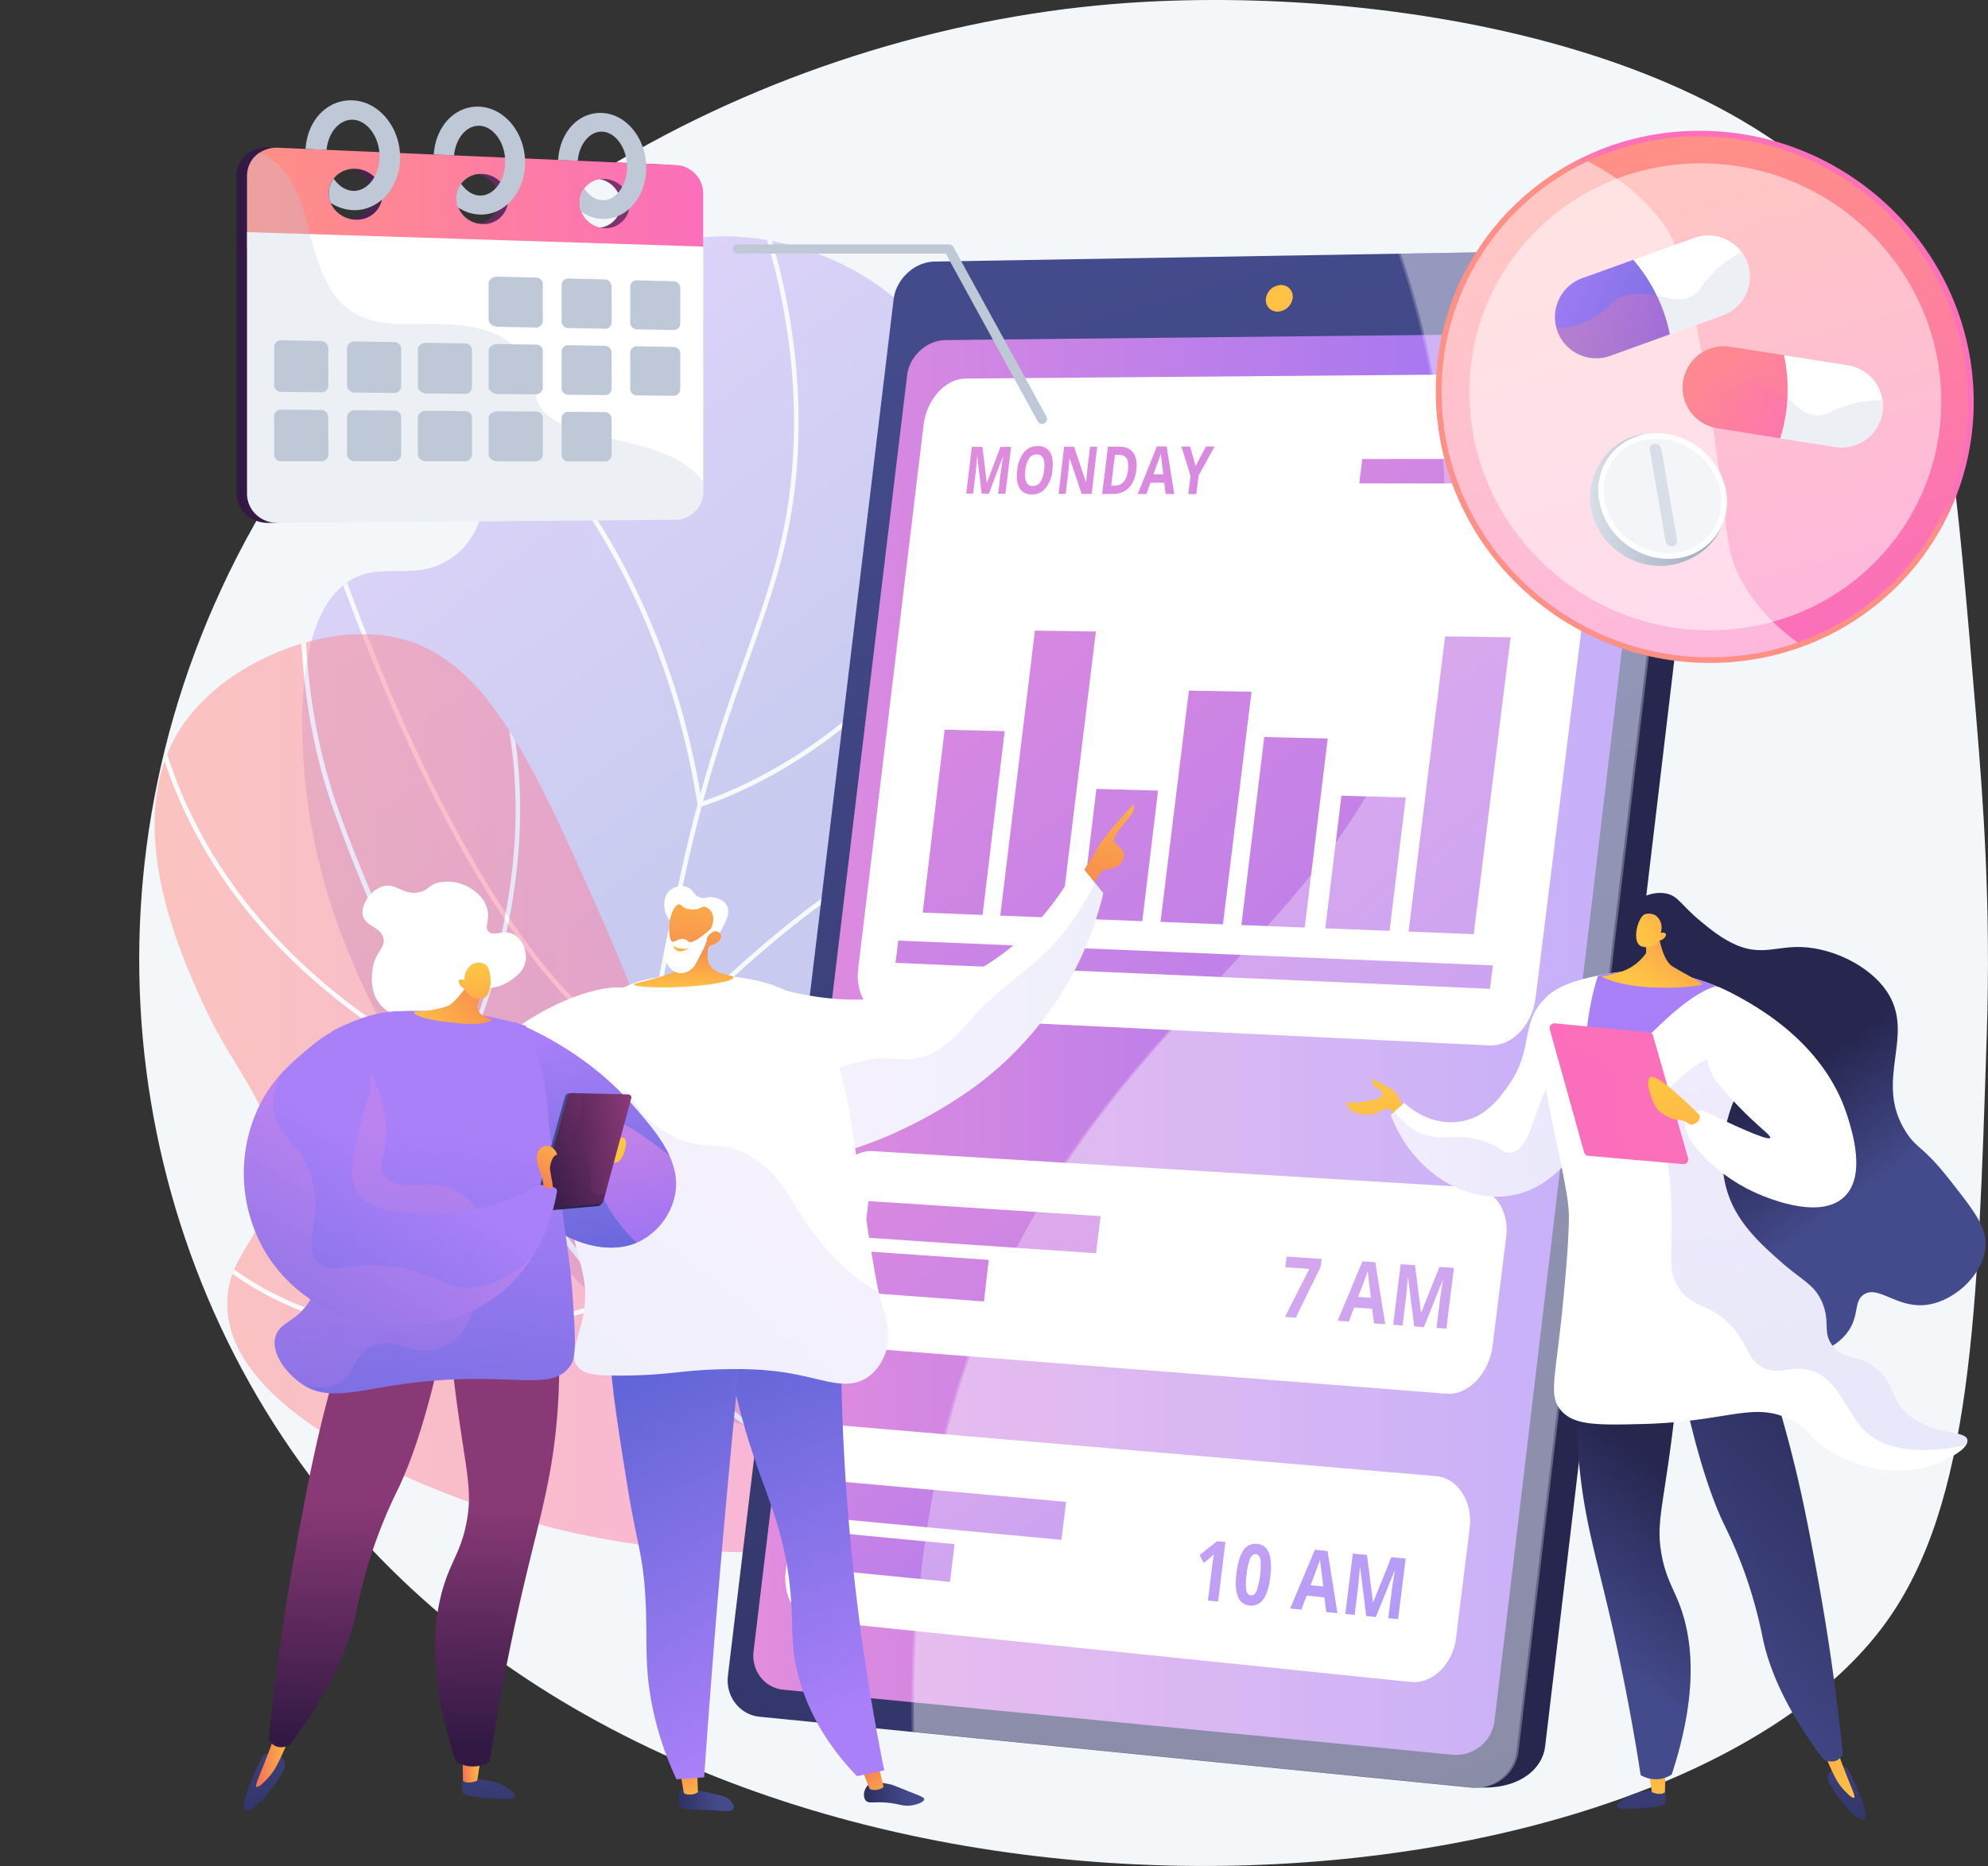
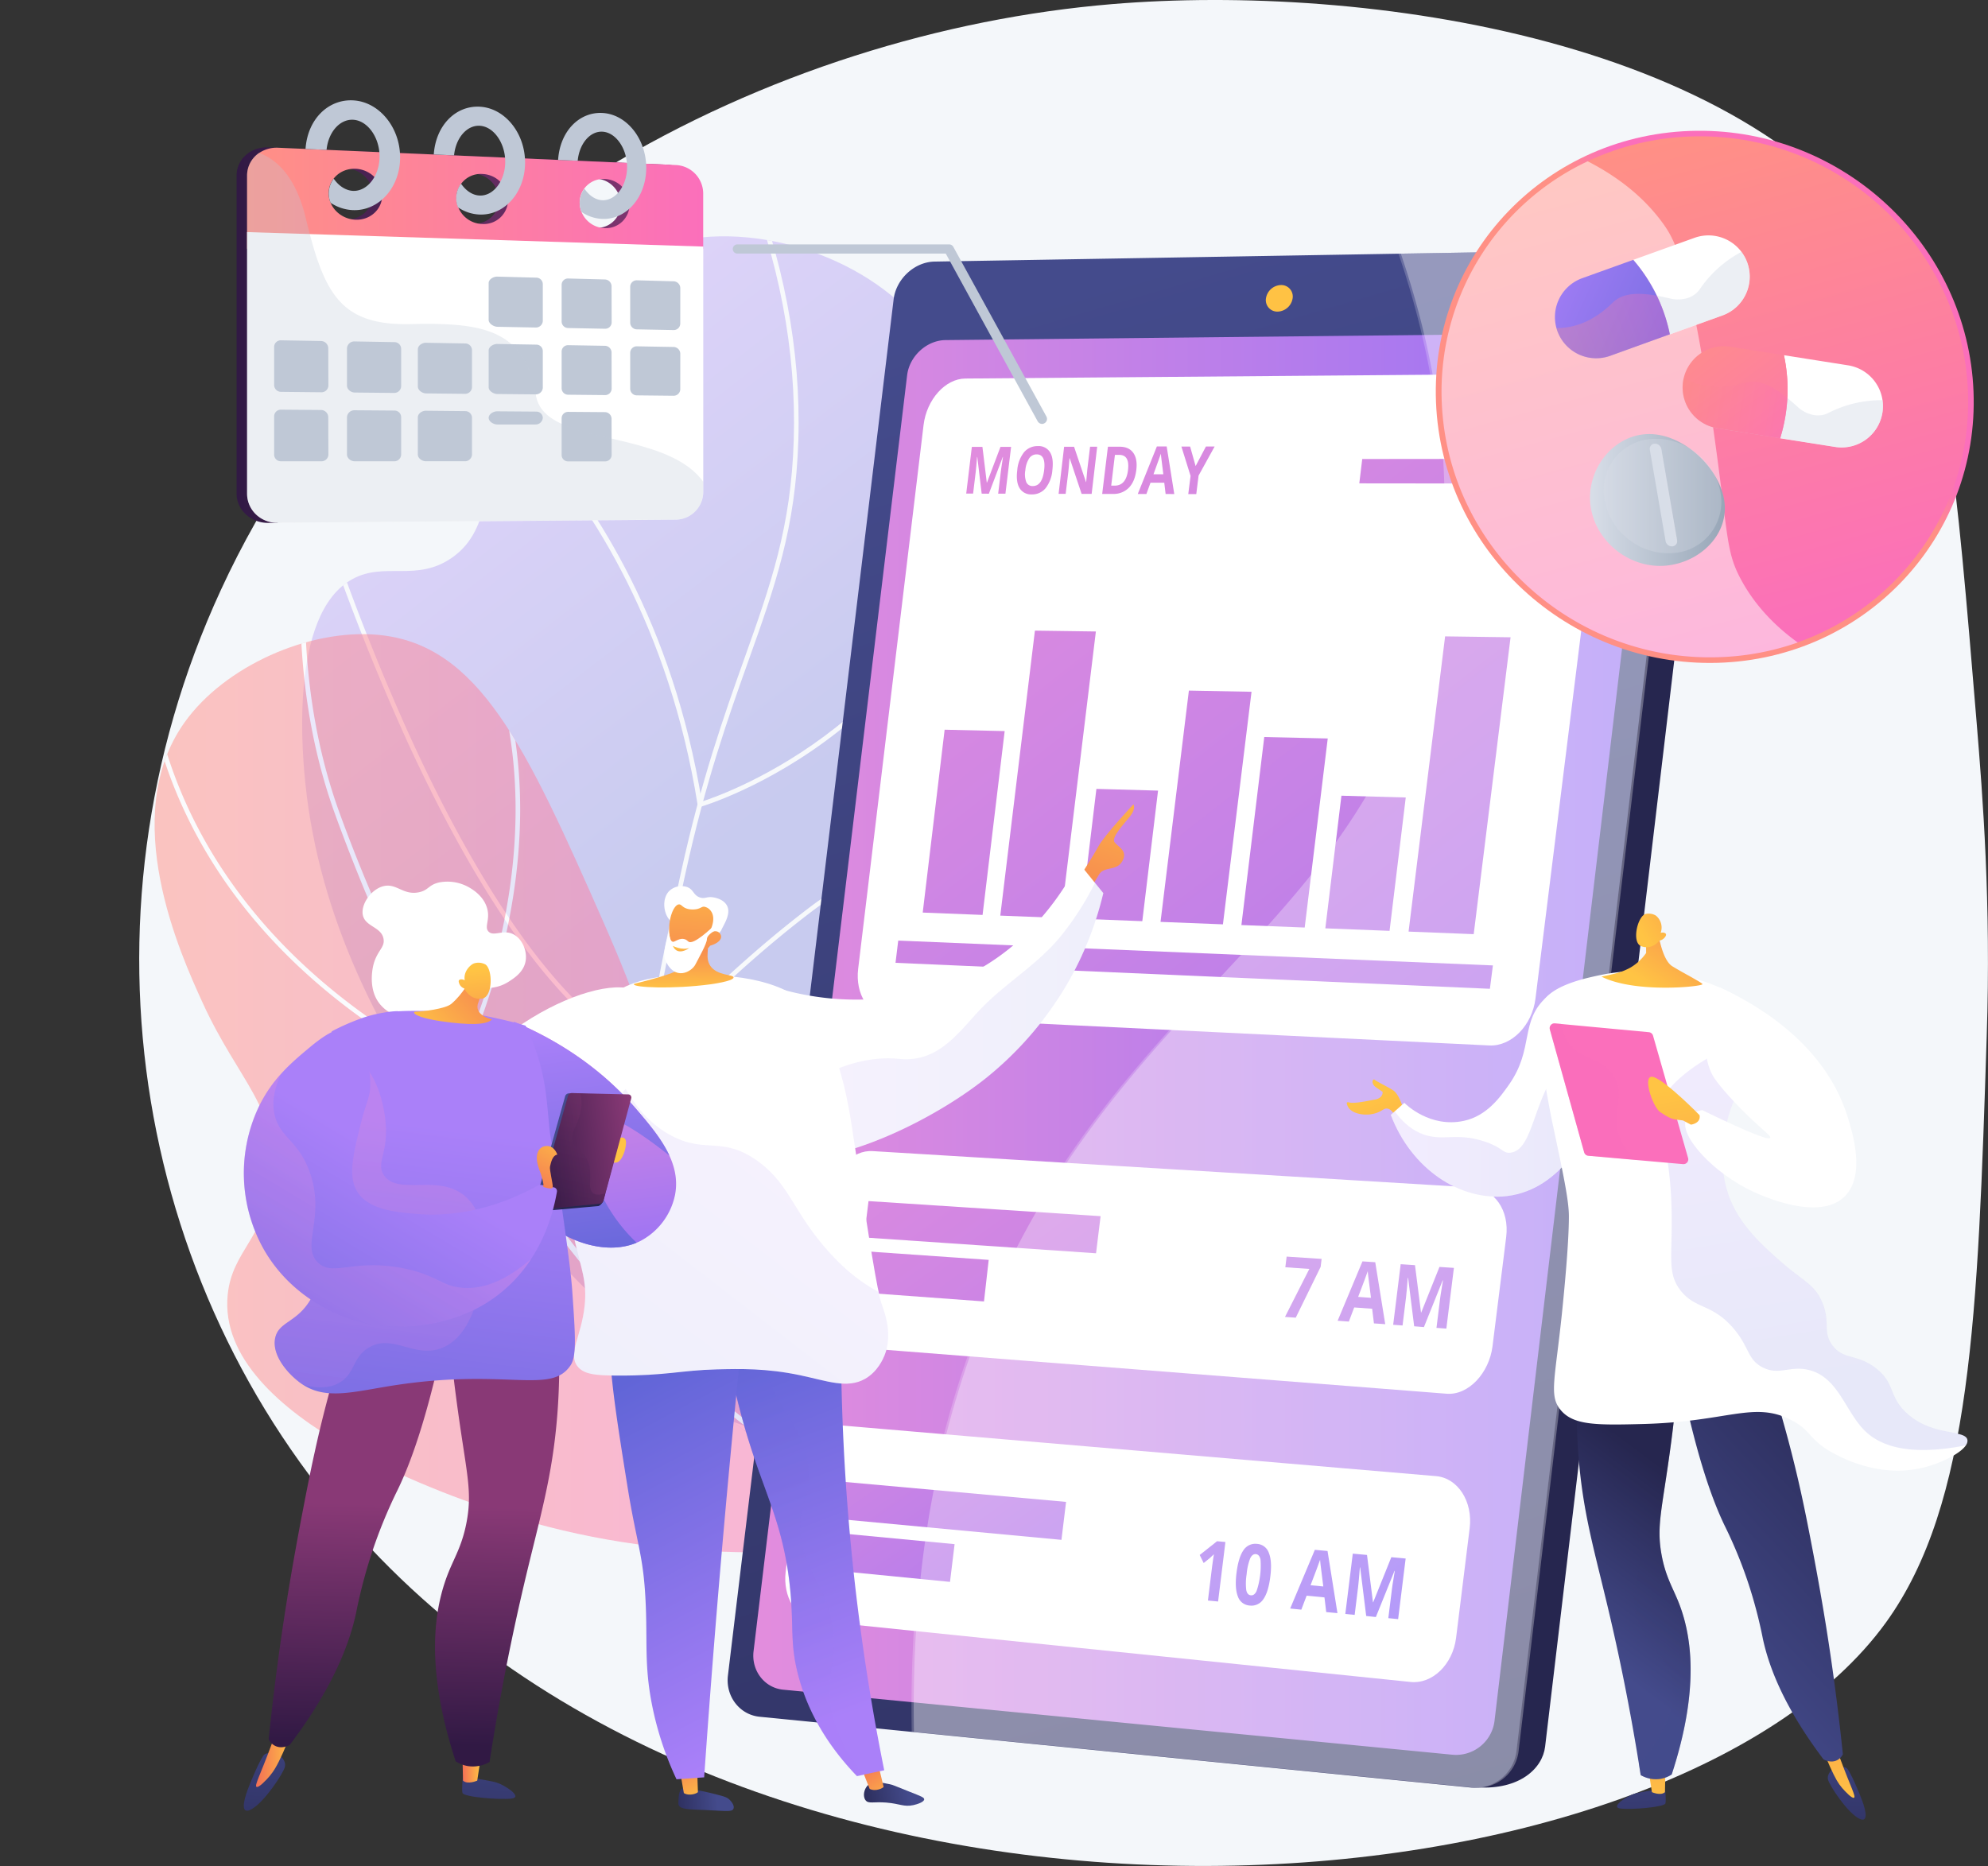
<svg xmlns="http://www.w3.org/2000/svg" xmlns:xlink="http://www.w3.org/1999/xlink" viewBox="0 0 866.22 813.21">
  <rect x="0" y="0" width="866.22" height="813.21" fill="#333333" stroke="none" />
  <defs>
    <style>.cls-1{fill:url(#linear-gradient);}.cls-2{fill:url(#linear-gradient-2);}.cls-3{isolation:isolate;}.cls-4{fill:#f4f7fa;}.cls-106,.cls-108,.cls-110,.cls-48,.cls-5,.cls-56,.cls-72,.cls-78,.cls-80,.cls-90,.cls-99{opacity:0.3;}.cls-103,.cls-18,.cls-5,.cls-8{mix-blend-mode:soft-light;}.cls-6{clip-path:url(#clip-path);}.cls-102,.cls-103,.cls-7{fill:#fff;}.cls-102,.cls-103,.cls-8{opacity:0.5;}.cls-9{clip-path:url(#clip-path-2);}.cls-10,.cls-104,.cls-106,.cls-108,.cls-110,.cls-48,.cls-50,.cls-56,.cls-58,.cls-72,.cls-78,.cls-80,.cls-90,.cls-91,.cls-92,.cls-99{mix-blend-mode:multiply;}.cls-11{fill:url(#linear-gradient-5);}.cls-12{fill:url(#linear-gradient-6);}.cls-13{fill:url(#linear-gradient-7);}.cls-14{fill:url(#linear-gradient-8);}.cls-15{fill:url(#linear-gradient-9);}.cls-16{fill:url(#linear-gradient-10);}.cls-17{fill:url(#linear-gradient-11);}.cls-18{opacity:0.2;}.cls-19{fill:url(#linear-gradient-12);}.cls-20{fill:url(#linear-gradient-13);}.cls-21{fill:url(#linear-gradient-14);}.cls-22{fill:url(#linear-gradient-15);}.cls-23{fill:url(#linear-gradient-16);}.cls-24{fill:url(#linear-gradient-17);}.cls-25{fill:url(#linear-gradient-18);}.cls-26{fill:url(#linear-gradient-19);}.cls-27{fill:url(#linear-gradient-20);}.cls-28{fill:url(#linear-gradient-21);}.cls-29{fill:url(#linear-gradient-22);}.cls-30{fill:url(#linear-gradient-23);}.cls-31{fill:url(#linear-gradient-24);}.cls-32{fill:url(#linear-gradient-25);}.cls-33{fill:url(#linear-gradient-26);}.cls-34{fill:url(#linear-gradient-27);}.cls-35{fill:url(#linear-gradient-28);}.cls-36{fill:url(#linear-gradient-29);}.cls-37{fill:url(#linear-gradient-30);}.cls-38{fill:url(#linear-gradient-31);}.cls-39{fill:url(#linear-gradient-32);}.cls-40{fill:url(#linear-gradient-33);}.cls-41{fill:url(#linear-gradient-34);}.cls-42{fill:url(#linear-gradient-35);}.cls-43{fill:url(#linear-gradient-36);}.cls-44{fill:url(#linear-gradient-37);}.cls-45{fill:url(#linear-gradient-38);}.cls-46{fill:url(#linear-gradient-39);}.cls-47,.cls-48{fill:#bfc8d6;}.cls-49{fill:url(#linear-gradient-40);}.cls-50,.cls-58{opacity:0.1;}.cls-50{fill:url(#linear-gradient-41);}.cls-51{fill:url(#linear-gradient-42);}.cls-52{fill:url(#linear-gradient-43);}.cls-53{fill:url(#linear-gradient-44);}.cls-54{fill:url(#linear-gradient-45);}.cls-55{fill:url(#linear-gradient-46);}.cls-56{fill:url(#linear-gradient-47);}.cls-57{fill:url(#linear-gradient-48);}.cls-58{fill:url(#linear-gradient-49);}.cls-59{fill:url(#linear-gradient-50);}.cls-60{fill:url(#linear-gradient-51);}.cls-61{fill:url(#linear-gradient-52);}.cls-62{fill:url(#linear-gradient-53);}.cls-63{fill:url(#linear-gradient-54);}.cls-64{fill:url(#linear-gradient-55);}.cls-65{fill:url(#linear-gradient-56);}.cls-66{fill:url(#linear-gradient-57);}.cls-67{fill:url(#linear-gradient-58);}.cls-68{fill:url(#linear-gradient-59);}.cls-69{fill:url(#linear-gradient-60);}.cls-70{fill:url(#linear-gradient-61);}.cls-71{fill:url(#linear-gradient-62);}.cls-72{fill:url(#linear-gradient-63);}.cls-73{fill:url(#linear-gradient-64);}.cls-74{fill:url(#linear-gradient-65);}.cls-75{fill:url(#linear-gradient-66);}.cls-76{fill:url(#linear-gradient-67);}.cls-77{fill:url(#linear-gradient-68);}.cls-78{fill:url(#linear-gradient-69);}.cls-79{fill:url(#linear-gradient-70);}.cls-80{fill:url(#linear-gradient-71);}.cls-81{fill:url(#linear-gradient-72);}.cls-82{fill:url(#linear-gradient-73);}.cls-83{fill:url(#linear-gradient-74);}.cls-84{fill:url(#linear-gradient-75);}.cls-85{fill:url(#linear-gradient-76);}.cls-86{fill:url(#linear-gradient-77);}.cls-87{fill:url(#linear-gradient-78);}.cls-88{fill:url(#linear-gradient-79);}.cls-89{fill:url(#linear-gradient-80);}.cls-90{fill:url(#linear-gradient-81);}.cls-91,.cls-92{opacity:0.15;}.cls-91{fill:url(#linear-gradient-82);}.cls-93{fill:url(#linear-gradient-83);}.cls-94{fill:url(#linear-gradient-84);}.cls-95{fill:url(#linear-gradient-85);}.cls-96{fill:url(#linear-gradient-86);}.cls-97{fill:url(#linear-gradient-87);}.cls-98{fill:url(#linear-gradient-88);}.cls-99{fill:url(#linear-gradient-89);}.cls-100{fill:url(#linear-gradient-90);}.cls-101{fill:url(#linear-gradient-91);}.cls-104,.cls-110,.cls-111{fill:#d8dee8;}.cls-104{opacity:0.49;}.cls-105{fill:url(#linear-gradient-92);}.cls-106{fill:url(#linear-gradient-93);}.cls-107{fill:url(#linear-gradient-94);}.cls-108{fill:url(#linear-gradient-95);}.cls-109{fill:url(#linear-gradient-96);}</style>
    <linearGradient id="linear-gradient" x1="129" y1="176.28" x2="269.32" y2="358.23" gradientUnits="userSpaceOnUse">
      <stop offset="0" stop-color="#aa80f9" />
      <stop offset="1" stop-color="#6165d7" />
    </linearGradient>
    <linearGradient id="linear-gradient-2" x1="6.74" y1="476.43" x2="348.99" y2="476.43" gradientUnits="userSpaceOnUse">
      <stop offset="0" stop-color="#ff9085" />
      <stop offset="1" stop-color="#fb6fbb" />
    </linearGradient>
    <clipPath id="clip-path" transform="translate(60.66)">
      <path class="cls-1" d="M381.44,698.44C357.34,669,326.58,622.19,318,560.68c-11.25-80.65,25.56-115.78,39.46-248,8.79-83.58,14.08-142-23.79-178.65-29.68-28.71-82.3-40.61-117.62-22.33-29.37,15.21-50.21,53.06-58.74,80.93-6.94,22.71-6.07,40-21.08,50.44-15.34,10.69-29.17,1.65-43.19,9.22-28.43,15.34-21.65,79.53-20.56,89.9C84.67,457.63,177.71,546.71,218.76,585.08,252.71,616.81,306,660.15,381.44,698.44Z" />
    </clipPath>
    <clipPath id="clip-path-2" transform="translate(60.66)">
      <path class="cls-2" d="M349,669.3c-52.83,9.38-121.25,12.76-190-9.49-17.54-5.68-125.88-40.75-120.45-95.51,1.91-19.29,16.32-24.73,19.27-50.47,3.5-30.5-14.5-42.38-30.27-77-9.41-20.64-37-81.05-7.79-122,17.43-24.49,54.32-40.94,84.32-38.16,44,4.07,64.53,48.72,98.12,125C232,469.17,228.82,487.54,251,535.77,267.48,571.56,296.1,619.84,349,669.3Z" />
    </clipPath>
    <linearGradient id="linear-gradient-5" x1="313.03" y1="314" x2="639.87" y2="314" gradientUnits="userSpaceOnUse">
      <stop offset="0" stop-color="#e38ddd" />
      <stop offset="1" stop-color="#9571f6" />
    </linearGradient>
    <linearGradient id="linear-gradient-6" x1="295.9" y1="559.39" x2="595.84" y2="559.39" xlink:href="#linear-gradient-5" />
    <linearGradient id="linear-gradient-7" x1="281.44" y1="682" x2="579.93" y2="682" xlink:href="#linear-gradient-5" />
    <linearGradient id="linear-gradient-8" x1="2279.79" y1="428.45" x2="2161.94" y2="441.3" gradientTransform="matrix(-1, 0, 0, 1, 2762.67, 0)" gradientUnits="userSpaceOnUse">
      <stop offset="0" stop-color="#444b8c" />
      <stop offset="1" stop-color="#26264f" />
    </linearGradient>
    <linearGradient id="linear-gradient-9" x1="2383.62" y1="131.38" x2="2092.21" y2="1123.46" xlink:href="#linear-gradient-8" />
    <linearGradient id="linear-gradient-10" x1="267.56" y1="454.94" x2="660.68" y2="454.94" xlink:href="#linear-gradient-5" />
    <linearGradient id="linear-gradient-11" x1="2274.43" y1="106.95" x2="1931.94" y2="1034.51" gradientTransform="matrix(-1, 0, 0, 1, 2762.67, 0)" gradientUnits="userSpaceOnUse">
      <stop offset="0" stop-color="#ffc444" />
      <stop offset="1" stop-color="#f36f56" />
    </linearGradient>
    <linearGradient id="linear-gradient-12" x1="350.74" y1="180.17" x2="728.54" y2="663.27" xlink:href="#linear-gradient-5" />
    <linearGradient id="linear-gradient-13" x1="363.22" y1="170.41" x2="741.03" y2="653.51" xlink:href="#linear-gradient-5" />
    <linearGradient id="linear-gradient-14" x1="374.87" y1="161.3" x2="752.68" y2="644.4" xlink:href="#linear-gradient-5" />
    <linearGradient id="linear-gradient-15" x1="385.01" y1="153.37" x2="762.82" y2="636.46" xlink:href="#linear-gradient-5" />
    <linearGradient id="linear-gradient-16" x1="394.99" y1="145.57" x2="772.8" y2="628.66" xlink:href="#linear-gradient-5" />
    <linearGradient id="linear-gradient-17" x1="408.27" y1="135.18" x2="786.08" y2="618.28" xlink:href="#linear-gradient-5" />
    <linearGradient id="linear-gradient-18" x1="362.54" y1="218.38" x2="740.35" y2="701.48" xlink:href="#linear-gradient-5" />
    <linearGradient id="linear-gradient-19" x1="330.31" y1="243.59" x2="708.11" y2="726.69" xlink:href="#linear-gradient-5" />
    <linearGradient id="linear-gradient-20" x1="363.33" y1="217.76" x2="741.14" y2="700.86" xlink:href="#linear-gradient-5" />
    <linearGradient id="linear-gradient-21" x1="365.46" y1="216.1" x2="743.26" y2="699.2" xlink:href="#linear-gradient-5" />
    <linearGradient id="linear-gradient-22" x1="399" y1="189.87" x2="776.8" y2="672.97" xlink:href="#linear-gradient-5" />
    <linearGradient id="linear-gradient-23" x1="414.96" y1="177.38" x2="792.77" y2="660.48" xlink:href="#linear-gradient-5" />
    <linearGradient id="linear-gradient-24" x1="430.27" y1="165.42" x2="808.07" y2="648.51" xlink:href="#linear-gradient-5" />
    <linearGradient id="linear-gradient-25" x1="472.28" y1="132.56" x2="850.09" y2="615.66" xlink:href="#linear-gradient-5" />
    <linearGradient id="linear-gradient-26" x1="538.01" y1="81.15" x2="915.82" y2="564.25" xlink:href="#linear-gradient-5" />
    <linearGradient id="linear-gradient-27" x1="382.45" y1="391.77" x2="658.83" y2="767.26" xlink:href="#linear-gradient-5" />
    <linearGradient id="linear-gradient-28" x1="396.72" y1="381.27" x2="673.11" y2="756.75" xlink:href="#linear-gradient-5" />
    <linearGradient id="linear-gradient-29" x1="414.69" y1="368.04" x2="691.07" y2="743.52" xlink:href="#linear-gradient-5" />
    <linearGradient id="linear-gradient-30" x1="351.17" y1="518.13" x2="502.91" y2="731.81" xlink:href="#linear-gradient-5" />
    <linearGradient id="linear-gradient-31" x1="361.1" y1="511.08" x2="512.84" y2="724.76" xlink:href="#linear-gradient-5" />
    <linearGradient id="linear-gradient-32" x1="376.1" y1="500.43" x2="527.84" y2="714.11" xlink:href="#linear-gradient-5" />
    <linearGradient id="linear-gradient-33" x1="394.08" y1="487.66" x2="545.82" y2="701.34" xlink:href="#linear-gradient-5" />
    <linearGradient id="linear-gradient-34" x1="365.12" y1="449.18" x2="641.5" y2="824.66" xlink:href="#linear-gradient-5" />
    <linearGradient id="linear-gradient-35" x1="338.17" y1="469.01" x2="614.56" y2="844.5" xlink:href="#linear-gradient-5" />
    <linearGradient id="linear-gradient-36" x1="346.66" y1="564.41" x2="498.4" y2="778.09" xlink:href="#linear-gradient-5" />
    <linearGradient id="linear-gradient-37" x1="320" y1="583.34" x2="471.75" y2="797.02" xlink:href="#linear-gradient-5" />
    <linearGradient id="linear-gradient-38" x1="42.43" y1="146.04" x2="242.11" y2="146.04" gradientUnits="userSpaceOnUse">
      <stop offset="0" stop-color="#311944" />
      <stop offset="1" stop-color="#893976" />
    </linearGradient>
    <linearGradient id="linear-gradient-39" x1="46.97" y1="86.39" x2="245.74" y2="86.39" xlink:href="#linear-gradient-2" />
    <linearGradient id="linear-gradient-40" x1="437.31" y1="329.07" x2="405.77" y2="417.05" gradientTransform="matrix(1, 0, 0, 1, 0, 0)" xlink:href="#linear-gradient-11" />
    <linearGradient id="linear-gradient-41" x1="282.9" y1="444.02" x2="420.08" y2="444.02" xlink:href="#linear-gradient" />
    <linearGradient id="linear-gradient-42" x1="1678.32" y1="769.36" x2="1702.2" y2="769.36" gradientTransform="matrix(-1, 0.09, 0.09, 1, 1861.24, -133.66)" xlink:href="#linear-gradient-8" />
    <linearGradient id="linear-gradient-43" x1="1227.66" y1="739.75" x2="1238.14" y2="718.06" gradientTransform="matrix(-1, 0.07, 0.07, 1, 1418.38, -39.04)" xlink:href="#linear-gradient-11" />
    <linearGradient id="linear-gradient-44" x1="1372.7" y1="666.07" x2="1398.07" y2="666.07" gradientTransform="matrix(-0.98, 0.21, 0.21, 0.98, 1540.01, -164.46)" xlink:href="#linear-gradient-8" />
    <linearGradient id="linear-gradient-45" x1="1243.03" y1="699.61" x2="1253.73" y2="677.46" gradientTransform="matrix(-0.99, 0.15, 0.15, 0.99, 1453.82, -90.62)" xlink:href="#linear-gradient-11" />
    <linearGradient id="linear-gradient-46" x1="680.62" y1="704.23" x2="612.95" y2="551.69" gradientTransform="translate(-307.29 -2.11) rotate(3.06)" xlink:href="#linear-gradient" />
    <linearGradient id="linear-gradient-47" x1="670.12" y1="708.88" x2="602.46" y2="556.34" gradientTransform="translate(-307.29 -2.11) rotate(3.06)" xlink:href="#linear-gradient" />
    <linearGradient id="linear-gradient-48" x1="320.25" y1="704.65" x2="252.58" y2="552.11" gradientTransform="translate(-71.63 65.12) rotate(-3.98)" xlink:href="#linear-gradient" />
    <linearGradient id="linear-gradient-49" x1="895.12" y1="716.51" x2="809.26" y2="863.99" gradientTransform="matrix(0.99, 0.13, -0.13, 0.99, -508.48, -343.94)" xlink:href="#linear-gradient" />
    <linearGradient id="linear-gradient-50" x1="237.12" y1="432.01" x2="237.79" y2="403.73" gradientTransform="matrix(1, 0, 0, 1, 0, 0)" xlink:href="#linear-gradient-11" />
    <linearGradient id="linear-gradient-51" x1="5122.71" y1="-1383.35" x2="5121.8" y2="-1309.7" gradientTransform="matrix(-1, -0.08, -0.08, 1, 5246.44, 2163.72)" xlink:href="#linear-gradient-11" />
    <linearGradient id="linear-gradient-52" x1="236.08" y1="412.3" x2="236.87" y2="421.05" gradientTransform="matrix(1, 0, 0, 1, 0, 0)" xlink:href="#linear-gradient-11" />
    <linearGradient id="linear-gradient-53" x1="10.45" y1="1105.98" x2="32.17" y2="1151.95" gradientTransform="matrix(0.98, 0.21, -0.21, 0.98, 380.74, -488.01)" xlink:href="#linear-gradient-11" />
    <linearGradient id="linear-gradient-54" x1="625.7" y1="739.7" x2="631.09" y2="836.73" gradientTransform="matrix(-1, 0, 0, 1, 780.28, 0)" xlink:href="#linear-gradient-8" />
    <linearGradient id="linear-gradient-55" x1="631.35" y1="770.82" x2="639.42" y2="770.82" gradientTransform="matrix(-1, 0, 0, 1, 780.28, 0)" xlink:href="#linear-gradient-11" />
    <linearGradient id="linear-gradient-56" x1="723.27" y1="734.28" x2="728.66" y2="831.31" gradientTransform="matrix(-1, 0, 0, 1, 780.28, 0)" xlink:href="#linear-gradient-8" />
    <linearGradient id="linear-gradient-57" x1="713.32" y1="765.84" x2="729.37" y2="765.84" gradientTransform="matrix(-1, 0, 0, 1, 780.28, 0)" xlink:href="#linear-gradient-11" />
    <linearGradient id="linear-gradient-58" x1="627.02" y1="761.09" x2="624.32" y2="656.87" gradientTransform="matrix(-1, 0, 0, 1, 780.28, 0)" xlink:href="#linear-gradient-38" />
    <linearGradient id="linear-gradient-59" x1="686.95" y1="759.54" x2="684.25" y2="655.32" gradientTransform="matrix(-1, 0, 0, 1, 780.28, 0)" xlink:href="#linear-gradient-38" />
    <linearGradient id="linear-gradient-60" x1="190.55" y1="447.32" x2="204.94" y2="558.15" xlink:href="#linear-gradient-5" />
    <linearGradient id="linear-gradient-61" x1="189.8" y1="447.42" x2="204.18" y2="558.25" xlink:href="#linear-gradient" />
    <linearGradient id="linear-gradient-62" x1="136.78" y1="492.15" x2="110.96" y2="688.61" xlink:href="#linear-gradient" />
    <linearGradient id="linear-gradient-63" x1="114.83" y1="489.15" x2="88.88" y2="686.56" xlink:href="#linear-gradient-5" />
    <linearGradient id="linear-gradient-64" x1="124.1" y1="453.99" x2="162.65" y2="419.64" gradientTransform="matrix(1, 0, 0, 1, 0, 0)" xlink:href="#linear-gradient-11" />
    <linearGradient id="linear-gradient-65" x1="2883.7" y1="420.28" x2="2883.08" y2="470.1" gradientTransform="translate(-2768.1 372.15) rotate(-7.3)" xlink:href="#linear-gradient-11" />
    <linearGradient id="linear-gradient-66" x1="-1662.21" y1="1638.21" x2="-1656.63" y2="1647.73" gradientTransform="translate(1773.4 2218.32) rotate(91.14)" xlink:href="#linear-gradient-11" />
    <linearGradient id="linear-gradient-67" x1="-316.95" y1="1990.96" x2="-327.55" y2="1975.91" gradientTransform="matrix(0.23, -0.97, -0.8, -0.19, 1860.56, 563.41)" xlink:href="#linear-gradient-8" />
    <linearGradient id="linear-gradient-68" x1="-336.68" y1="2015.88" x2="-312.17" y2="1966.09" gradientTransform="matrix(0.23, -0.97, -0.8, -0.19, 1860.62, 564)" xlink:href="#linear-gradient-38" />
    <linearGradient id="linear-gradient-69" x1="-350.56" y1="1983.05" x2="-297.1" y2="1983.05" gradientTransform="matrix(0.23, -0.97, -0.8, -0.19, 1860.62, 564)" xlink:href="#linear-gradient-38" />
    <linearGradient id="linear-gradient-70" x1="115.83" y1="507.93" x2="39.26" y2="636.52" xlink:href="#linear-gradient" />
    <linearGradient id="linear-gradient-71" x1="115.8" y1="507.91" x2="39.23" y2="636.51" xlink:href="#linear-gradient-5" />
    <linearGradient id="linear-gradient-72" x1="186.48" y1="492.29" x2="170.12" y2="522.18" gradientTransform="matrix(1, 0, 0, 1, 0, 0)" xlink:href="#linear-gradient-11" />
    <linearGradient id="linear-gradient-73" x1="652.43" y1="747.77" x2="657.37" y2="836.62" gradientTransform="matrix(1, 0, 0, 1, 0, 0)" xlink:href="#linear-gradient-8" />
    <linearGradient id="linear-gradient-74" x1="661.76" y1="791.55" x2="659.13" y2="671.59" gradientTransform="matrix(1, 0, 0, 1, 0, 0)" xlink:href="#linear-gradient-11" />
    <linearGradient id="linear-gradient-75" x1="741.78" y1="742.8" x2="746.71" y2="831.65" gradientTransform="matrix(1, 0, 0, 1, 0, 0)" xlink:href="#linear-gradient-8" />
    <linearGradient id="linear-gradient-76" x1="740.42" y1="789.83" x2="737.79" y2="669.87" gradientTransform="matrix(1, 0, 0, 1, 0, 0)" xlink:href="#linear-gradient-11" />
    <linearGradient id="linear-gradient-77" x1="623.67" y1="713.58" x2="673.49" y2="646.72" gradientTransform="matrix(1, 0, 0, 1, 0, 0)" xlink:href="#linear-gradient-8" />
    <linearGradient id="linear-gradient-78" x1="99.32" y1="360.62" x2="117.41" y2="471.24" gradientTransform="translate(369.32 142.85) rotate(-11.19)" xlink:href="#linear-gradient-11" />
    <linearGradient id="linear-gradient-79" x1="660.68" y1="721.88" x2="777.37" y2="613.06" gradientTransform="matrix(1, 0, 0, 1, 0, 0)" xlink:href="#linear-gradient-8" />
    <linearGradient id="linear-gradient-80" x1="742.2" y1="527.06" x2="707.65" y2="478.11" gradientTransform="matrix(1, 0, 0, 1, 0, 0)" xlink:href="#linear-gradient-8" />
    <linearGradient id="linear-gradient-81" x1="630.02" y1="718.32" x2="679.85" y2="651.45" gradientTransform="matrix(1, 0, 0, 1, 0, 0)" xlink:href="#linear-gradient-8" />
    <linearGradient id="linear-gradient-82" x1="545.34" y1="486.58" x2="638.93" y2="486.58" xlink:href="#linear-gradient" />
    <linearGradient id="linear-gradient-83" x1="704.91" y1="423.37" x2="733.43" y2="597.78" xlink:href="#linear-gradient" />
    <linearGradient id="linear-gradient-84" x1="657.03" y1="437.66" x2="704.78" y2="729.68" xlink:href="#linear-gradient" />
    <linearGradient id="linear-gradient-85" x1="657.51" y1="429.61" x2="687.99" y2="385.36" gradientTransform="matrix(1, 0, 0, 1, 0, 0)" xlink:href="#linear-gradient-11" />
    <linearGradient id="linear-gradient-86" x1="654.74" y1="407.17" x2="702.93" y2="378.16" gradientTransform="matrix(1, 0, 0, 1, 0, 0)" xlink:href="#linear-gradient-11" />
    <linearGradient id="linear-gradient-87" x1="632.12" y1="587.62" x2="638" y2="536.06" xlink:href="#linear-gradient-2" />
    <linearGradient id="linear-gradient-88" x1="667.93" y1="474.81" x2="688.7" y2="601.85" gradientTransform="matrix(1, 0, 0, 1, 0, 0)" xlink:href="#linear-gradient-11" />
    <linearGradient id="linear-gradient-89" x1="620.98" y1="586.35" x2="626.86" y2="534.79" xlink:href="#linear-gradient-2" />
    <linearGradient id="linear-gradient-90" x1="485.77" y1="164.88" x2="500.71" y2="150.66" gradientTransform="translate(209.62 7.41) rotate(-2.27)" xlink:href="#linear-gradient-2" />
    <linearGradient id="linear-gradient-91" x1="439.93" y1="72.84" x2="491.36" y2="295.38" gradientTransform="translate(209.62 7.41) rotate(-2.27)" xlink:href="#linear-gradient-2" />
    <linearGradient id="linear-gradient-92" x1="482.51" y1="-543.32" x2="559.33" y2="-468.66" gradientTransform="translate(332.84 792.04) rotate(-19.8)" xlink:href="#linear-gradient" />
    <linearGradient id="linear-gradient-93" x1="487.68" y1="-506.16" x2="534.06" y2="-506.16" gradientTransform="translate(332.84 792.04) rotate(-19.8)" xlink:href="#linear-gradient-2" />
    <linearGradient id="linear-gradient-94" x1="802.35" y1="420.36" x2="879.17" y2="495.01" gradientTransform="translate(-54.63 -405.23) rotate(8.97)" xlink:href="#linear-gradient-2" />
    <linearGradient id="linear-gradient-95" x1="807.52" y1="457.52" x2="853.9" y2="457.52" gradientTransform="translate(-54.63 -405.23) rotate(8.97)" xlink:href="#linear-gradient-2" />
    <linearGradient id="linear-gradient-96" x1="632.14" y1="217.89" x2="690.9" y2="217.89" gradientUnits="userSpaceOnUse">
      <stop offset="0" stop-color="#d8dee8" />
      <stop offset="1" stop-color="#97a6b7" />
    </linearGradient>
  </defs>
  <g class="cls-3">
    <g id="圖層_2" data-name="圖層 2">
      <g id="Metaphor_illustration" data-name="Metaphor illustration">
        <path class="cls-4" d="M800.61,314.89c-9-108.5-13.43-162.75-34.26-197.85C706.71,16.54,533.31-7.36,423.8,1.8,277.18,14.07,109.46,96.94,35.63,257-31.43,402.28-.51,566.78,100.53,674.39c185.22,197.26,567.3,162,660.63,32.6C798.41,655.33,801.1,572.82,805,451.62,806.94,393.27,803.24,346.78,800.61,314.89Z" transform="translate(60.66)" />
        <g class="cls-5">
          <path class="cls-1" d="M381.44,698.44C357.34,669,326.58,622.19,318,560.68c-11.25-80.65,25.56-115.78,39.46-248,8.79-83.58,14.08-142-23.79-178.65-29.68-28.71-82.3-40.61-117.62-22.33-29.37,15.21-50.21,53.06-58.74,80.93-6.94,22.71-6.07,40-21.08,50.44-15.34,10.69-29.17,1.65-43.19,9.22-28.43,15.34-21.65,79.53-20.56,89.9C84.67,457.63,177.71,546.71,218.76,585.08,252.71,616.81,306,660.15,381.44,698.44Z" transform="translate(60.66)" />
          <g class="cls-6">
            <path class="cls-7" d="M410.24,723.13c-45.57-24.59-84-51.82-114.19-80.92-44.69-43.07-70-89.09-75.17-136.79-4.06-37.31,4.42-76,15.15-125.07,8.89-40.65,18.85-68.64,27.64-93.33,11.4-32,20.4-57.29,21.53-95.42,1.16-38.75-6.41-78.43-22.5-117.95l1.86-.75c16.19,39.78,23.81,79.73,22.64,118.76-1.14,38.45-10.19,63.86-21.64,96-8.77,24.64-18.71,52.56-27.58,93.08-11.11,50.77-19.13,87.45-15.11,124.43C233.8,605.76,331.31,678.26,411.19,721.37Z" transform="translate(60.66)" />
            <path class="cls-7" d="M243.49,351.88l-.18-1.11c-12.3-77.34-45.93-129.17-72-159-28.2-32.33-53.77-46.54-54-46.68l1-1.75c.26.14,26.14,14.52,54.57,47.11,26.09,29.91,59.73,81.7,72.26,158.88,5.49-1.77,31.09-10.78,58.37-32.31,28.25-22.31,64.14-63,74.69-130.32l2,.31c-10.65,68-46.93,109.1-75.49,131.63-30.94,24.41-59.78,32.87-60.07,32.95Z" transform="translate(60.66)" />
            <path class="cls-7" d="M222.46,462l-.67-.29c-43.28-19.19-81.3-86.67-105.59-139.9A1005.46,1005.46,0,0,1,73.49,210l1.92-.58A1000.37,1000.37,0,0,0,118,321C152.42,396.41,188.34,444.3,222,459.61c4.21-4.61,34.78-37.65,71.55-65.26,39.6-29.74,122.77-30.8,123.6-30.81l0,2c-.83,0-83.35,1.06-122.42,30.41-39.27,29.48-71.43,65.18-71.76,65.54Z" transform="translate(60.66)" />
            <path class="cls-7" d="M285.11,629.77l-1.92-.48c-.4-.1-40.75-10.35-91.75-35.8-47.09-23.48-113.17-65.1-160.57-130L-60.66,338.23l1.62-1.18L32.49,462.33c47.15,64.54,112.92,106,159.79,129.35,44.54,22.22,80.9,32.81,89.48,35.16-8.71-22.16-10.06-44.22-4-65.63,5-17.57,14.89-34.72,29.5-51,24.84-27.6,55.08-43.27,55.38-43.43l.91,1.78c-.3.16-30.25,15.68-54.83,43-22.6,25.13-45.16,65.71-24.33,116.32Z" transform="translate(60.66)" />
          </g>
        </g>
        <g class="cls-8">
          <path class="cls-2" d="M349,669.3c-52.83,9.38-121.25,12.76-190-9.49-17.54-5.68-125.88-40.75-120.45-95.51,1.91-19.29,16.32-24.73,19.27-50.47,3.5-30.5-14.5-42.38-30.27-77-9.41-20.64-37-81.05-7.79-122,17.43-24.49,54.32-40.94,84.32-38.16,44,4.07,64.53,48.72,98.12,125C232,469.17,228.82,487.54,251,535.77,267.48,571.56,296.1,619.84,349,669.3Z" transform="translate(60.66)" />
          <g class="cls-9">
            <path class="cls-7" d="M437.88,683.24a278.51,278.51,0,0,1-28-1.42c-73.83-7.46-141.8-45.54-202-113.17-62.58-70.28-101.12-154.9-122.44-213.52-14.84-40.81-18.88-88.06-12-140.44l2,.26c-6.82,52.06-2.82,99,11.91,139.5,25.93,71.29,125.82,305.47,322.78,325.38,55,5.57,111.17-5.48,166.88-32.83l.88,1.8C531.21,671.7,484.26,683.23,437.88,683.24Z" transform="translate(60.66)" />
            <path class="cls-7" d="M138.39,469l-.89-.46C13.05,404.08,2.15,307.55,1.78,279.5c0-.58,0-.94,0-1.09l2-.26a11.44,11.44,0,0,1,0,1.32c.37,27.7,11.13,122.88,133.74,186.84a275.25,275.25,0,0,0,19.67-56.52c7.28-31.2,12.39-78-4.6-123.73l1.87-.7c17.18,46.22,12,93.45,4.66,124.94-8,34.09-20.15,57.59-20.27,57.83Z" transform="translate(60.66)" />
-             <path class="cls-7" d="M130,581.85c-28.14,0-50-6.21-65.74-13.2-30.45-13.56-45-33-45.16-33.16l1.6-1.19c.14.19,14.47,19.24,44.48,32.57,27.64,12.27,74.6,22.07,141.54-.83,1.77-6.92,20.11-82.81,1.85-177.26l-19.33-100,2-.38,19.34,100c19.15,99.09-1.81,177.89-2,178.68l-.14.51-.5.17C178.05,578,152.1,581.85,130,581.85Z" transform="translate(60.66)" />
          </g>
        </g>
        <g class="cls-10">
          <path class="cls-11" d="M624.72,167.54l-264.81,2.13c-8.72.07-16.85,9.15-18.19,20.27L313.22,427c-1.33,11,4.56,20.28,13.19,20.7L588.3,460.43c9.61.47,18.65-8.71,20.1-20.41l31.27-251.34C641.14,176.89,634.43,167.46,624.72,167.54Z" transform="translate(60.66)" />
          <path class="cls-12" d="M580.84,522.35,319.46,506.49c-8.61-.53-16.62,7.66-17.95,18.67L296.09,570c-1.32,11,4.51,21.18,13.09,21.85l260.51,20.41c9.55.74,18.54-9.06,20-20.72l6-47.65C597.09,532.23,590.43,522.93,580.84,522.35Z" transform="translate(60.66)" />
          <path class="cls-13" d="M565.06,648.2,304.93,626c-8.57-.74-16.57,7.69-17.89,18.67l-5.41,45.15c-1.32,11,4.51,20.55,13.05,21.43L553.94,738c9.51,1,18.41-7.64,19.86-19.26l5.93-47.8C581.17,659.28,574.6,649,565.06,648.2Z" transform="translate(60.66)" />
        </g>
        <path class="cls-14" d="M342.16,131.53,270.37,728.29c-1.08,8.94,5.09,17,13.73,17.82l299,32.83c18.32,1.14,28.35-8.22,29.48-17.73L688,126.75c1.12-9.46-7.87-18-26.26-18L360,115.08C351.24,115.23,343.23,122.63,342.16,131.53Z" transform="translate(60.66)" />
        <path class="cls-15" d="M328.71,130.5l-72.2,599.74c-1.08,9,5.11,17.06,13.78,17.92l310,30.87a18.13,18.13,0,0,0,19.77-15.63l75.8-637.73c1.13-9.51-6-17.16-15.84-17L346.58,114C337.82,114.12,329.78,121.56,328.71,130.5Z" transform="translate(60.66)" />
        <path class="cls-16" d="M334.59,163.58,267.68,719.66c-1,8.4,4.78,15.92,12.9,16.71l291.56,28.34a16.9,16.9,0,0,0,18.38-14.58L660.57,161c1-8.86-5.58-16-14.7-15.92l-294.56,3.13C343.11,148.31,335.59,155.22,334.59,163.58Z" transform="translate(60.66)" />
        <path class="cls-17" d="M490.94,130.09a5,5,0,0,0,5.12,5.71,6.84,6.84,0,0,0,6.52-5.87,5,5,0,0,0-5.13-5.71A6.84,6.84,0,0,0,490.94,130.09Z" transform="translate(60.66)" />
        <g class="cls-18">
          <path class="cls-7" d="M385,536.86C444.69,426.5,533.85,393.47,560.7,279.73c14.51-61.48,4.62-120.32-12-169.17L660,108.68c9.83-.17,17,7.48,15.84,17L600.08,763.4A18.13,18.13,0,0,1,580.31,779L336.6,754.76C334.8,655.88,358.39,586.05,385,536.86Z" transform="translate(60.66)" />
        </g>
        <path class="cls-7" d="M608.38,435.2c-1.45,11.7-10.49,20.88-20.09,20.41l-261.84-12.7c-8.62-.42-14.52-9.65-13.19-20.69l28.5-237c1.34-11.11,9.47-20.18,18.18-20.25l264.76-2.16c9.71-.08,16.41,9.34,14.94,21.13Z" transform="translate(60.66)" />
        <path class="cls-7" d="M589.67,586.68c-1.45,11.65-10.44,21.46-20,20.71L309.23,587c-8.58-.67-14.41-10.85-13.09-21.84l5.42-44.84c1.32-11,9.34-19.19,17.94-18.67L580.83,517.5c9.58.58,16.25,9.87,14.8,21.54Z" transform="translate(60.66)" />
        <path class="cls-7" d="M573.79,713.79C572.34,725.4,563.44,734,553.94,733L294.73,706.35c-8.54-.87-14.37-10.46-13.05-21.42l5.41-45.13c1.32-11,9.32-19.4,17.88-18.67L565.05,643.3c9.53.81,16.11,11.07,14.66,22.7Z" transform="translate(60.66)" />
        <path class="cls-19" d="M367.08,215.13l-1.91-16h-.1c-.25,3.25-.45,5.41-.58,6.5l-1.14,9.46h-3l2.45-20.33h4.61l1.9,15.57h.07l5.89-15.58h4.63l-2.47,20.39h-3.16l1.16-9.65.21-1.57c.08-.6.32-2.18.72-4.75h-.1l-6.05,16Z" transform="translate(60.66)" />
        <path class="cls-20" d="M397.88,204.93a14.51,14.51,0,0,1-2.94,7.81,7.51,7.51,0,0,1-6,2.72,5.81,5.81,0,0,1-5.35-2.74c-1.1-1.82-1.44-4.42-1-7.82a14.41,14.41,0,0,1,2.93-7.79,7.6,7.6,0,0,1,6-2.7,5.77,5.77,0,0,1,5.36,2.71C398,198.92,398.29,201.53,397.88,204.93Zm-11.77,0a9.77,9.77,0,0,0,.4,5.15,2.89,2.89,0,0,0,2.85,1.74c2.73,0,4.37-2.29,4.93-6.89s-.52-6.91-3.24-6.91a3.85,3.85,0,0,0-3.28,1.74A11.38,11.38,0,0,0,386.11,204.93Z" transform="translate(60.66)" />
        <path class="cls-21" d="M415,215.23h-4.38l-5.18-15.52h-.1q-.29,4.11-.5,5.86l-1.17,9.65h-3.07L403,194.71h4.34l5.19,15.37h.08q.32-4,.52-5.66l1.18-9.73h3.1Z" transform="translate(60.66)" />
        <path class="cls-22" d="M434.46,204.76q-.61,5.09-3.25,7.79a9.25,9.25,0,0,1-7,2.7h-4.62l2.5-20.57h5.12c2.68,0,4.64.88,5.91,2.65S434.85,201.57,434.46,204.76Zm-3.62.11q.81-6.65-3.85-6.63h-1.85l-1.62,13.4H425Q430,211.66,430.84,204.87Z" transform="translate(60.66)" />
        <path class="cls-23" d="M447.23,215.29l-.59-4.92h-6l-1.79,4.92h-3.76l8.33-20.73h4.27L451,215.3Zm-1-8.6c-.56-4.46-.88-7-.94-7.56s-.12-1-.13-1.39q-.6,1.81-3.22,8.95Z" transform="translate(60.66)" />
        <path class="cls-24" d="M460.3,203.12l4.5-8.54h3.79l-7,12.68-1,8.07h-3.49l1-7.92L454.1,194.6h3.8Z" transform="translate(60.66)" />
        <polygon class="cls-25" points="649.18 430.92 390.2 419.6 391.38 409.91 650.49 420.73 649.18 430.92" />
        <polygon class="cls-26" points="428.13 398.73 402.05 397.7 411.6 318.01 437.76 318.61 428.13 398.73" />
        <polygon class="cls-27" points="462.29 400.06 435.85 399.03 450.94 274.83 477.5 275.2 462.29 400.06" />
        <polygon class="cls-28" points="497.73 401.45 470.91 400.4 477.73 343.8 504.59 344.55 497.73 401.45" />
        <polygon class="cls-29" points="532.86 402.83 505.67 401.76 518.03 300.96 545.32 301.48 532.86 402.83" />
        <polygon class="cls-30" points="568.49 404.22 540.91 403.14 550.87 321.2 578.53 321.83 568.49 404.22" />
        <polygon class="cls-31" points="605.46 405.67 577.48 404.57 584.49 346.77 612.52 347.55 605.46 405.67" />
        <polygon class="cls-32" points="642.13 407.11 613.75 405.99 629.67 277.33 658.19 277.73 642.13 407.11" />
        <polygon class="cls-33" points="676.61 210.74 592.28 210.65 593.56 200.04 677.93 199.95 676.61 210.74" />
        <path class="cls-34" d="M499.24,573.92,509.85,553l-10.46-.72.57-4.65,15.24,1-.43,3.48-10.84,22.13Z" transform="translate(60.66)" />
        <path class="cls-35" d="M538,576.74l-.78-6.39-7.82-.56-2.33,6.15-4.89-.35L533,549.71l5.57.37,4.35,27Zm-1.29-11.15c-.74-5.79-1.15-9.05-1.24-9.81s-.14-1.36-.17-1.8q-.76,2.28-4.18,11.21Z" transform="translate(60.66)" />
        <path class="cls-36" d="M555.53,578l-2.64-21.11h-.14q-.5,6.35-.76,8.46l-1.52,12.29-4.09-.29,3.27-26.41,6.24.42L558.51,572h.09l7.95-19.87,6.29.42L569.55,579l-4.3-.31,1.55-12.54c.07-.6.17-1.28.28-2s.43-2.83,1-6.15h-.13l-8.17,20.35Z" transform="translate(60.66)" />
        <path class="cls-37" d="M470.09,697.94l-4.43-.43,1.85-15,.34-2.47.41-2.69c-.85.84-1.44,1.39-1.76,1.65l-2.69,2.17-1.73-3.5,7.56-6,3.64.34Z" transform="translate(60.66)" />
        <path class="cls-38" d="M492.86,687q-.84,6.84-3.06,9.95a6.18,6.18,0,0,1-6,2.74,5.79,5.79,0,0,1-5.08-3.93q-1.42-3.56-.62-10.17.86-6.88,3.05-10a6.16,6.16,0,0,1,5.95-2.76,5.79,5.79,0,0,1,5.11,3.94Q493.67,680.34,492.86,687Zm-10.32-1a25.32,25.32,0,0,0-.18,6.94c.28,1.43.95,2.19,2,2.3s1.88-.53,2.51-1.89a34.61,34.61,0,0,0,1.69-13.75c-.3-1.44-1-2.21-2-2.31s-1.88.53-2.5,1.89A24.8,24.8,0,0,0,482.54,686Z" transform="translate(60.66)" />
        <path class="cls-39" d="M517.21,702.55l-.77-6.4-7.77-.75-2.31,6.09L501.5,701l10.75-25.58,5.53.51L522.1,703Zm-1.28-11.17c-.73-5.79-1.14-9.07-1.23-9.82s-.14-1.36-.17-1.8q-.76,2.25-4.15,11.09Z" transform="translate(60.66)" />
        <path class="cls-40" d="M534.63,704.25,532,683.1h-.13c-.33,4.22-.59,7-.76,8.43l-1.51,12.24-4.07-.4,3.25-26.29,6.2.57,2.6,20.63h.09l7.91-19.65,6.24.58-3.28,26.41-4.27-.42,1.55-12.49c.07-.58.16-1.26.27-2s.43-2.81,1-6.12h-.13l-8.12,20.12Z" transform="translate(60.66)" />
        <polygon class="cls-41" points="477.57 546.18 376.49 539.28 378.44 523.44 479.56 530.01 477.57 546.18" />
        <polygon class="cls-42" points="428.75 567.17 373.75 563.14 375.78 545.23 430.8 549.06 428.75 567.17" />
        <polygon class="cls-43" points="462.5 671.07 361.87 661.65 363.84 645.45 464.51 654.53 462.5 671.07" />
        <polygon class="cls-44" points="413.94 689.39 359.19 684.01 361.16 667.74 415.94 672.94 413.94 689.39" />
        <g class="cls-5">
          <path class="cls-7" d="M386,536.84c59.69-110.36,148.86-143.39,175.71-257.13,14.51-61.47,4.62-120.32-12-169.17L661,108.66c9.83-.16,17,7.48,15.84,17L601,763.38A18.11,18.11,0,0,1,581.28,779L337.57,754.75C335.77,655.86,359.36,586,386,536.84Z" transform="translate(60.66)" />
        </g>
        <path class="cls-45" d="M242.11,84.33A12.74,12.74,0,0,0,230,71.76L56.23,64.21c-7.53-.33-13.8,5.15-13.8,12.25V215.14c0,7.1,6.25,12.8,13.78,12.74l4.07,0,.19-.3,169.39-3.35c6.7-.05,12.25-3.22,12.25-9.87Zm-152,11.28c-6.47-.22-11.74-5.4-11.74-11.56s5.27-10.93,11.74-10.67,11.65,5.44,11.65,11.55S96.58,95.83,90.14,95.61Zm55.38,1.88A11.62,11.62,0,0,1,134.2,86.15a10.61,10.61,0,0,1,11.32-10.49A11.62,11.62,0,0,1,156.76,87,10.62,10.62,0,0,1,145.52,97.49ZM199,99.31A11.33,11.33,0,0,1,188,88.17,10.34,10.34,0,0,1,199,77.85,11.32,11.32,0,0,1,209.83,89,10.34,10.34,0,0,1,199,99.31Z" transform="translate(60.66)" />
        <path class="cls-46" d="M245.74,108.4V84.33a12.46,12.46,0,0,0-12-12.41L60.65,64.39a13.65,13.65,0,0,0-8.44,2.31A11.85,11.85,0,0,0,47,76.49V108.4ZM202.82,78a11.3,11.3,0,0,1,10.83,11.12,10.31,10.31,0,0,1-10.83,10.3,11.28,11.28,0,0,1-10.91-11.11A10.31,10.31,0,0,1,202.82,78ZM149.5,75.82a11.59,11.59,0,0,1,11.21,11.32A10.59,10.59,0,0,1,149.5,97.62,11.6,11.6,0,0,1,138.2,86.3,10.59,10.59,0,0,1,149.5,75.82ZM94.26,73.55c6.42.26,11.62,5.43,11.62,11.54S100.68,96,94.26,95.75,82.55,90.36,82.55,84.21,87.81,73.29,94.26,73.55Z" transform="translate(60.66)" />
        <path class="cls-7" d="M47,101.15v114c0,7.08,5.89,12.79,13.4,12.72l173.32-1.4a12.14,12.14,0,0,0,12.05-12.12V107.45Z" transform="translate(60.66)" />
        <path class="cls-47" d="M175.85,123.93a2.84,2.84,0,0,0-2.77-2.93l-17.15-.45c-1.63,0-3.67,1.2-3.67,2.8v16.06c0,1.59,2.11,2.92,3.75,3l16.68.32a3,3,0,0,0,3.16-2.81Z" transform="translate(60.66)" />
        <path class="cls-47" d="M205.81,124.69a3,3,0,0,0-2.92-2.9l-16-.42a2.74,2.74,0,0,0-2.83,2.79v15.9a2.86,2.86,0,0,0,2.81,2.9l16.11.31a2.79,2.79,0,0,0,2.87-2.78Z" transform="translate(60.66)" />
        <path class="cls-47" d="M235.76,125.47a3,3,0,0,0-2.94-2.88l-15.89-.43a2.83,2.83,0,0,0-3,2.74v15.74a2.94,2.94,0,0,0,2.89,2.89l15.93.31a2.86,2.86,0,0,0,3-2.74Z" transform="translate(60.66)" />
        <path class="cls-47" d="M175.85,153.09a2.81,2.81,0,0,0-2.77-2.9l-17.15-.29c-1.63,0-3.67,1.23-3.67,2.82v16.06c0,1.59,2.11,2.91,3.75,2.93l16.68.16a3.07,3.07,0,0,0,3.16-2.83Z" transform="translate(60.66)" />
        <path class="cls-47" d="M205.81,153.58a2.94,2.94,0,0,0-2.92-2.88l-16-.27a2.77,2.77,0,0,0-2.83,2.81v15.9a2.83,2.83,0,0,0,2.81,2.88l16.11.16a2.83,2.83,0,0,0,2.87-2.81Z" transform="translate(60.66)" />
        <path class="cls-47" d="M235.76,154.06a3,3,0,0,0-2.94-2.85l-15.89-.28a2.86,2.86,0,0,0-3,2.77v15.74a2.9,2.9,0,0,0,2.89,2.86l15.93.17a2.9,2.9,0,0,0,3-2.77Z" transform="translate(60.66)" />
        <path class="cls-47" d="M82.37,151.61a3.23,3.23,0,0,0-3.24-3l-17.34-.3a2.88,2.88,0,0,0-3,2.9v16.56a3,3,0,0,0,3,3l17.5.18a3,3,0,0,0,3.14-2.9Z" transform="translate(60.66)" />
        <path class="cls-47" d="M114.13,152.1a2.92,2.92,0,0,0-2.91-3l-17.35-.3a3.18,3.18,0,0,0-3.34,2.89v16.38c0,1.63,1.7,3,3.41,3l17.12.17a3,3,0,0,0,3.07-2.89Z" transform="translate(60.66)" />
        <path class="cls-47" d="M145,152.63a2.94,2.94,0,0,0-2.9-2.95l-17.22-.3c-1.67,0-3.47,1.24-3.47,2.84v16.23c0,1.61,1.84,2.93,3.51,3l16.93.18a3,3,0,0,0,3.15-2.84Z" transform="translate(60.66)" />
-         <path class="cls-47" d="M175.85,182.26a2.78,2.78,0,0,0-2.77-2.88l-17.15-.13c-1.63,0-3.67,1.26-3.67,2.85v16.06c0,1.59,2.11,2.89,3.75,2.89h16.68a3.11,3.11,0,0,0,3.16-2.86Z" transform="translate(60.66)" />
+         <path class="cls-47" d="M175.85,182.26a2.78,2.78,0,0,0-2.77-2.88l-17.15-.13c-1.63,0-3.67,1.26-3.67,2.85c0,1.59,2.11,2.89,3.75,2.89h16.68a3.11,3.11,0,0,0,3.16-2.86Z" transform="translate(60.66)" />
        <path class="cls-47" d="M205.81,182.46a2.92,2.92,0,0,0-2.92-2.85l-16-.12a2.8,2.8,0,0,0-2.83,2.84v15.9a2.79,2.79,0,0,0,2.81,2.85h16.11a2.84,2.84,0,0,0,2.87-2.83Z" transform="translate(60.66)" />
        <path class="cls-47" d="M82.37,181.67a3.2,3.2,0,0,0-3.24-3l-17.34-.14a2.92,2.92,0,0,0-3,2.94v16.56a2.91,2.91,0,0,0,3,3h17.5a3,3,0,0,0,3.14-2.93Z" transform="translate(60.66)" />
        <path class="cls-47" d="M114.13,181.86a2.89,2.89,0,0,0-2.91-2.94l-17.35-.13a3.22,3.22,0,0,0-3.34,2.91v16.39c0,1.63,1.7,2.95,3.41,2.95h17.12a3,3,0,0,0,3.07-2.91Z" transform="translate(60.66)" />
        <path class="cls-47" d="M145,182.09a2.9,2.9,0,0,0-2.9-2.92L124.87,179c-1.67,0-3.47,1.26-3.47,2.87v16.23c0,1.61,1.84,2.92,3.51,2.92l16.93,0A3.07,3.07,0,0,0,145,198.2Z" transform="translate(60.66)" />
        <path class="cls-47" d="M93.17,43.74C82.32,43.19,73.33,52,72.47,64.91l9.16.4c.75-7.7,5.74-13.4,11.54-13.12,6.27.3,11.55,7.59,11.55,16s-5.28,15.22-11.55,15C89.91,83,86.9,81,84.76,77.86A10.65,10.65,0,0,0,83.4,88.38a18.91,18.91,0,0,0,9.77,3.19c11.34.4,20.51-9.92,20.51-23S104.51,44.31,93.17,43.74Z" transform="translate(60.66)" />
        <path class="cls-47" d="M148.35,46.5c-10.48-.53-19.15,8.16-20,20.82l8.84.38c.73-7.56,5.54-13.16,11.14-12.89,6.06.29,11.15,7.44,11.15,15.67s-5.09,15-11.15,14.73c-3.15-.12-6-2.13-8.12-5.18a10.62,10.62,0,0,0-1.31,10.34,18.11,18.11,0,0,0,9.43,3.13c11,.38,19.8-9.76,19.8-22.65S159.3,47.06,148.35,46.5Z" transform="translate(60.66)" />
        <path class="cls-47" d="M201.8,49.23c-10.11-.51-18.48,8-19.28,20.47l8.54.37c.69-7.43,5.34-12.94,10.74-12.68,5.85.28,10.77,7.31,10.77,15.39s-4.92,14.7-10.77,14.48c-3-.12-5.84-2.08-7.83-5.08a10.58,10.58,0,0,0-1.27,10.16,17.15,17.15,0,0,0,9.1,3.06c10.57.38,19.12-9.59,19.12-22.26S212.37,49.77,201.8,49.23Z" transform="translate(60.66)" />
        <path class="cls-48" d="M245.74,209.94v4.37a12.05,12.05,0,0,1-12,12.12l-173.32,1.4C53,227.9,47,222.19,47,215.11V76.49a11.93,11.93,0,0,1,5.19-9.86c6.89,2.48,15.77,9.4,20.31,28.15,8,33.05,14.92,47.16,45.83,46.46,19.76-.45,34.91.46,44.35,9.17,5.07,4.67,8.52,11.6,10.16,21.8,1,6,5.24,9.78,11.36,12.57s13.78,4.51,21.88,6.41C220.92,194.68,237.58,198.63,245.74,209.94Z" transform="translate(60.66)" />
        <path class="cls-47" d="M393.36,184.75a2.29,2.29,0,0,1-1.93-1.24l-40-73H260.63a2,2,0,1,1,0-4h92.14a2.1,2.1,0,0,1,1.92,1l40.59,74a2.17,2.17,0,0,1-.87,2.95A2.11,2.11,0,0,1,393.36,184.75Z" transform="translate(60.66)" />
        <path class="cls-49" d="M411.46,379.52s4.08-6.28,6.61-10.89,15.12-18.11,15.12-18.11,1.24,1.82-1.43,5.2S423.37,365,425,367.09s5.88,3.67,3.38,8.18-7.86,2.12-10.12,5.77-4.55,7.59-4.55,7.59Z" transform="translate(60.66)" />
        <path class="cls-7" d="M420.08,389.21a146.7,146.7,0,0,1-15.18,38.61A149.09,149.09,0,0,1,368,470.59c-17.42,13.65-44,27.69-66.54,32.66-15.21,3.36-28.59,2.56-36.09-5.27-16.63-17.36,3.18-61.37,6.84-69.28a120,120,0,0,0,43.41,6.89,111.11,111.11,0,0,0,39.86-8.08C387.93,414,404,386.24,409.27,375.89l7.21,8.9Z" transform="translate(60.66)" />
        <path class="cls-50" d="M420.08,389.21a146.7,146.7,0,0,1-15.18,38.61A149.09,149.09,0,0,1,368,470.59c-17.42,13.65-44,27.69-66.54,32.66-9.33-12.58-18.55-25.06-18.56-25.08-.43-.57,15.12-9.53,16-10,10.1-4.95,21-7.82,32.28-6.7,15.78,1.58,24.4-9.57,33.82-20,10.91-12.06,25.32-20.14,35.85-32.65a123.89,123.89,0,0,0,15.58-24.06Z" transform="translate(60.66)" />
        <path class="cls-51" d="M236.32,779.63c-1.24,1.14-1.32,3.8-1.37,5.54a3.89,3.89,0,0,0,.07,1.43c.75,1.95,4.62,1.93,10.71,2.18,9.63.39,12.52,1,13.18-.5s-1.21-3.46-1.42-3.68c-1.1-1.24-2.39-1.63-4.88-2.28-4.6-1.22-7.7-1.84-8.64-2C238.11,779.1,237.13,778.88,236.32,779.63Z" transform="translate(60.66)" />
        <path class="cls-52" d="M243.07,770l.37,11c-.3.51-3.62,1.92-6.13.43l-1.88-10.86Z" transform="translate(60.66)" />
        <path class="cls-53" d="M317.4,778.12c-1.66,1.64-2.18,4.8-.91,6.44s3.33.56,9,1c6.09.51,7.6,2,11.81,1.12,1.7-.38,4.72-1.34,4.73-2.54,0-.85-1.48-1.36-6.42-3.32-7-2.77-7-2.9-8.48-3.23C323.38,776.79,319.59,776,317.4,778.12Z" transform="translate(60.66)" />
        <path class="cls-54" d="M321.84,768.37l2.52,10.35c-.26.53-3.47,2.19-6.08.89l-4-10.13Z" transform="translate(60.66)" />
        <path class="cls-55" d="M306.55,543.94a956.28,956.28,0,0,0,18.07,227.55L312.74,774c-9.41-9.77-21.13-25-26.07-45.85-3.06-12.95-1.46-19.44-3-35.26-2.44-25.18-9.4-38.67-16.24-59.24-6.15-18.48-13.13-45.49-15.75-81.24Z" transform="translate(60.66)" />
        <path class="cls-56" d="M301.08,704c-4.36-17.27-12.76-21.84-13.06-38.14-.21-11.53,3.93-12.48,3.66-23.52-.42-16.74-10.23-25.52-15.16-36-5.2-11.13-7.2-29,6.83-58.71l-31.67,4.9c2.62,35.75,9.6,62.76,15.75,81.24,6.84,20.57,13.8,34.06,16.24,59.24,1.54,15.82-.06,22.31,3,35.26,4.94,20.87,16.66,36.08,26.07,45.85l3-.64c-10.17-12.15-13.76-23-14.68-31.8C299.6,727.26,305.48,721.37,301.08,704Z" transform="translate(60.66)" />
        <path class="cls-57" d="M267,541.8Q259.9,606.89,254,674.44q-4.4,50.68-7.84,100.13l-12.05.84a140,140,0,0,1-10.76-32.88c-3.35-17.31-1.82-27.4-2.74-45.2-1-20-3.85-24.45-7.91-49.78-8.23-51.41-12.34-77.12.71-92.28C217.67,550.35,230.78,538.14,267,541.8Z" transform="translate(60.66)" />
        <path class="cls-7" d="M201.63,436.71c-12.56,11.32-14.58,27-16.59,42.7-3.37,26.18,2.52,51.82,4.55,60.65,3,12.94,5.62,18.47,4.47,29.08-1.42,13.16-7.21,20.51-3.29,26.06,2.68,3.79,8.12,4.25,17.79,4.28,21,.07,27.62-2.32,43.1-2.7,10.17-.25,21.65-.53,36.33,2.56,11.81,2.48,20.48,6,28.32,1.54,5.49-3.16,7.81-8.68,8.41-10.14,3.75-9.14.21-18.52-1.22-22.56-1.95-5.49-5.2-26.55-11.69-68.67-1.9-12.36-3.11-22.3-7.59-36.6-3.18-10.14-4.77-15.21-7.75-19.31-13.2-18.17-40.72-18.5-50.59-18.61C232.36,424.83,215,424.63,201.63,436.71Z" transform="translate(60.66)" />
        <path class="cls-58" d="M322.17,563.05a75.78,75.78,0,0,1-16.82-12.43c-20.62-20.27-20.56-34.27-37-45.41-14.81-10-22.09-2.36-37-10.58C220,488.44,206.43,474.34,200,438.24c-11.13,11.18-13.07,26.2-15,41.17-3.37,26.18,2.52,51.82,4.55,60.65,3,12.94,5.62,18.47,4.47,29.08-1.42,13.16-7.21,20.51-3.29,26.06,2.68,3.79,8.12,4.25,17.79,4.28,21,.07,27.62-2.32,43.1-2.7,10.17-.25,21.65-.53,36.33,2.56,11.81,2.48,20.48,6,28.32,1.54,5.49-3.16,7.81-8.68,8.41-10.14,3.75-9.14.21-18.52-1.22-22.56A43.29,43.29,0,0,1,322.17,563.05Z" transform="translate(60.66)" />
        <path class="cls-59" d="M238.74,414.85c-1.76,2.59-.58,3.71-2,6.06-.94,1.55-2.61,2.94-14.14,6.06-6,1.63-7.08,1.67-7.07,2,0,1.4,16.81,2.19,33.34,0,0,0,10.13-1.34,10.1-3,0-1.37-7.11-.66-10.1-5-2.72-4,.25-8.72-2-10.1C244.9,409.64,240.78,411.86,238.74,414.85Z" transform="translate(60.66)" />
        <path class="cls-7" d="M230.83,400.59c-2.58-3.23-3-9.47.34-12.51a7.79,7.79,0,0,1,7.75-1.43c2.72,1.12,2.53,3.51,5.38,4.46,2.3.77,3.08-.58,6.06,0,.79.15,4.08.79,5.61,3.32,2.14,3.54-1.08,8.19-2.31,10.85-.61,1.31-1.75,1.72-2.78,2.69-1.44,1.35-3.7,3.48-7.37,7.06a24.11,24.11,0,0,0-1.47-4,22.85,22.85,0,0,0-3-4.76C235.61,402.35,233.06,403.38,230.83,400.59Z" transform="translate(60.66)" />
        <path class="cls-60" d="M248.78,412.12a13.33,13.33,0,0,1-6.52,4.67c-1.63.53-3.68,1.29-5.75.57-4-1.42-5-7.31-5.34-9.08-1.15-6.77,1.55-14,4-14.14,1.15-.08,1.47,1.41,4,2a9.55,9.55,0,0,0,4,0c1.64-.42,2-1.07,3-1a4.52,4.52,0,0,1,3,2c1.67,2.31,1.08,6.27-1.28,10.06,1.39-1.25,3.07-1.69,4.27-1.11a2.65,2.65,0,0,1,1,.92C254.39,408.83,252.69,411,248.78,412.12Z" transform="translate(60.66)" />
        <path class="cls-7" d="M230.9,406.51s.27,4.8,2.29,3.79,4-2,6.06,0,10.67-6.4,10.67-6.4l1.45,1.35s-4,2-4,4-3.76,8.57-5.05,11.11c-1.57,3.11-9,7.51-13.13-2C227.7,415,230.9,406.51,230.9,406.51Z" transform="translate(60.66)" />
        <path class="cls-7" d="M156.38,598.1c-3.71-3.78-47.11-49.29-31.79-99.06,14.83-48.2,77.64-77.31,93.37-66.5,4.71,3.24,4.82,9.82,4.9,14.59.5,31.7-37.33,43.15-53.81,74.24-7.68,14.48-13.17,37.83-.25,75.55Z" transform="translate(60.66)" />
        <path class="cls-61" d="M232.51,412.21s3.88,2.07,7.19.89C239.7,413.1,234.59,417.05,232.51,412.21Z" transform="translate(60.66)" />
        <path class="cls-62" d="M168.8,596.92s2.31,6-1.78,18-8.84,5.8-9.46,3.1,2.27-20.22,2.27-20.22Z" transform="translate(60.66)" />
        <path class="cls-63" d="M141.08,774.2s-.68,5.37-.23,7.16,16.05,3.1,21.35,2.47-3.16-6-6.53-7S141.08,774.2,141.08,774.2Z" transform="translate(60.66)" />
        <path class="cls-64" d="M148.93,765.25,147.28,776s-4.19,1.88-6.2,0l-.23-11.27Z" transform="translate(60.66)" />
        <path class="cls-65" d="M61,764.77s3.31,2.46,2.43,5.4-8.6,14.72-14.11,18.07-3.77-3.62-2.17-8,5.69-13.9,7.29-15.51S61,764.77,61,764.77Z" transform="translate(60.66)" />
        <path class="cls-66" d="M67,753c-1.6,4.46-3.14,8.12-4.35,10.83C60,769.76,58.5,772,56.85,774c-1.44,1.7-4.84,5.31-5.76,4.71s1.56-5,6.36-17.89c.7-1.86,2.9-7.82,2.9-7.82H67Z" transform="translate(60.66)" />
        <path class="cls-67" d="M181.59,566.63a279.35,279.35,0,0,1,.6,49.71c-2.14,27.51-7.64,44.92-14.54,74.25-4.21,17.92-9.89,44.3-15,77.29a14.45,14.45,0,0,1-9.22,1.81,14,14,0,0,1-5.54-2.1c-13.48-41.21-9.5-66.75-3-82.66,2.77-6.79,6.13-12.14,7.93-22.56,2.38-13.8-.56-21.51-4.75-53.46-3-22.77-2.48-26.29-.49-29.7C145.51,565.55,169.84,565.82,181.59,566.63Z" transform="translate(60.66)" />
        <path class="cls-68" d="M135.17,571.42c-8.27,42.67-16.37,65.08-22.51,77.75a214.56,214.56,0,0,0-11.34,27.67,225.43,225.43,0,0,0-6.88,26.36c-2.85,13.07-9.89,32.17-28.84,57.22-.23.14-3.46,2-6.55.34A6.35,6.35,0,0,1,56.4,758c2.48-23.94,5.32-44.07,7.79-59.6.51-3.25,2.79-17.5,6.37-36.33C72,654.7,74,643.9,76.47,632.81c3-13.81,7.74-32.59,15-55.1Z" transform="translate(60.66)" />
        <path class="cls-69" d="M163.28,445.28c27.93,11.72,44.49,27.8,53.3,38.07,9.72,11.33,19.55,23.15,16.92,37.22a29.33,29.33,0,0,1-15.23,20.31c-17.18,8.59-42.45-3.58-51.61-20.31-2.66-4.87-3.26-8.84-3.38-49.91C163.25,460.42,163.26,451.75,163.28,445.28Z" transform="translate(60.66)" />
        <path class="cls-7" d="M144.63,432.25c-10,3.5-8.88,9.1-17.14,11.43-7.93,2.22-19-.14-23.63-7.51-4.22-6.66-1.92-15.34-1.72-16.05,1.67-6,5-7.27,4.31-11-.92-5.2-7.89-5.21-9-10.26-1-4.69,3.59-11.29,8.91-12.65,5.75-1.47,8.65,4.1,15.57,2.63,4.26-.91,4-3.21,8.85-4.29A19,19,0,0,1,144.19,387c1.4.86,5.91,3.65,7.38,8.76s-1.35,8.12.62,10.2c2.25,2.38,6.41-1.08,10.87,1.22,3.75,1.94,6.06,7.1,5.31,11.61-.8,4.74-4.79,7.34-7.17,8.89C155.11,431.61,151.74,429.77,144.63,432.25Z" transform="translate(60.66)" />
        <path class="cls-70" d="M198.39,513.38c-1.42-4.07-7.61-21.8-1.69-26.22,3.41-2.56,11.82-1.38,34.31,16.44-3.28-7.13-8.87-13.77-14.43-20.25-8.81-10.27-25.37-26.35-53.3-38.07,0,6.47,0,15.14,0,25.38.12,41.07.72,45,3.38,49.91,8.89,16.24,33,28.18,50.07,21A72.26,72.26,0,0,1,198.39,513.38Z" transform="translate(60.66)" />
        <path class="cls-71" d="M188.71,562.91c-.26-3.71-.77-10.06-4.28-34.72-5.1-35.83-4.89-27.89-5.92-38.92-1-10.37-1.55-19.79-5.92-32.15A100.9,100.9,0,0,0,168.36,447c-4.23-1.41-21.21-5.57-29.61-5.92-9.66-.41-18.7-.79-25.83-.36-.66-.24-8.56.4-15.63,2.9a99.59,99.59,0,0,0-13.54,5.92c5.22,4,12.2,10.84,13.54,20.3,1.49,10.54-5.39,14.77-11.84,34.69a168,168,0,0,0-6.77,33c-2,17.76.09,23-5.08,30.46-5.86,8.52-13,8.35-14.38,15.23-1.49,7.61,5.76,15.64,11,19.46,10.91,8,23.48,3.64,42.3.84,48.1-7.15,67,4.34,75.49-8.6C190.65,590.87,190,581.55,188.71,562.91Z" transform="translate(60.66)" />
        <path class="cls-72" d="M87.14,602.64c6.94-3.92,5.62-10.86,12.69-15.23,10.55-6.53,20.15,4.84,32.15,0,15.23-6.15,17.48-31.63,17.76-35.53.53-7.36,1.61-22.43-7.61-30.46-11.64-10.13-29.5-.17-35.53-9.31-3.42-5.17,1.72-9.27.84-22-.63-9.22-4.49-23.87-12.85-28.43a24.61,24.61,0,0,1,2.7,8.12c1.49,10.54-5.39,14.77-11.84,34.69a168,168,0,0,0-6.77,33c-2,17.76.09,23-5.08,30.46-5.86,8.52-13,8.35-14.38,15.23-1.49,7.61,5.76,15.64,11,19.46.4.29.81.57,1.22.84C76.92,605,82.51,605.25,87.14,602.64Z" transform="translate(60.66)" />
        <path class="cls-73" d="M145.3,425.63c-.84.85-4.23,7.61-9.3,11.85-2.68,2.23-12.69,3.38-15.23,3.38s-.85,2.54,11,4.23,19.46,1.69,22-.85c0,0-8.46-1.69-5.92-7.61S145.3,425.63,145.3,425.63Z" transform="translate(60.66)" />
        <path class="cls-74" d="M141.68,430.81s2.2,5.09,7.62,4.4c4.85-.62,4.79-12.79,1.53-14.91a6.41,6.41,0,0,0-5-.43c-1.17.41-4.67,3.18-4,7.34-1.06-.58-2.12-.51-2.5,0s.26,1.83.43,2.09A4,4,0,0,0,141.68,430.81Z" transform="translate(60.66)" />
        <path class="cls-75" d="M208.79,496.91a1.63,1.63,0,0,1,1.65-1.19c.85.09,1.7.6,1.67,2.3-.07,3.39-1.85,7.58-3.56,8.39s-4.23-.08-3.31-3.45C206,500.27,208.3,498.31,208.79,496.91Z" transform="translate(60.66)" />
        <path class="cls-76" d="M200,525.62l-25.95,2.31a2.08,2.08,0,0,1-1.93-2.24l13.44-47.84a1.75,1.75,0,0,1,1.72-1.36l26.09.88c.84.05.43,2.19.14,3.19l-11.41,43C201.91,524.25,200.66,525.57,200,525.62Z" transform="translate(60.66)" />
        <path class="cls-77" d="M200.81,524.51l-26.09,2.66a1.27,1.27,0,0,1-1.37-1.72l13.48-47.78a1.73,1.73,0,0,1,1.65-1.31l24.79.59a1.36,1.36,0,0,1,1.06,1.87l-12,44.3A1.9,1.9,0,0,1,200.81,524.51Z" transform="translate(60.66)" />
        <path class="cls-78" d="M188.77,497c.6,4.26,3.9,3.19,6.35,8.26,3.11,6.45-.35,12.43,2.65,14.7.91.69,2.49,1.06,5.39,0l-.86,3.17a1.9,1.9,0,0,1-1.49,1.39l-26.09,2.66a1.27,1.27,0,0,1-1.37-1.72l13.48-47.78a1.73,1.73,0,0,1,1.65-1.31l3.72.09a19.1,19.1,0,0,1,.5,5.54C192.3,489.12,188.07,492,188.77,497Z" transform="translate(60.66)" />
        <path class="cls-79" d="M100.67,472.35c0,6.14-1.57,7-4.23,17.77-3.15,12.82-5.44,22.11-1.69,28.76,4.74,8.4,17.34,9.43,26.23,10.15,21.65,1.77,40.2-5.44,52.86-12.44a1.73,1.73,0,0,1,.94-.21c2.85.25,3.55.74,5.81,1.06a1.68,1.68,0,0,1,1.42,1.94c-1.44,8.26-7.74,39.14-39,52.8-4.6,2-28.94,12.05-55.83.85-7.88-3.28-23.13-11.37-33-28.77a67.66,67.66,0,0,1-2.54-60.91c6-13,14.65-20.23,22.85-27.07,10-8.32,13.57-8,15.23-7.62C97.05,450.47,100.74,463.11,100.67,472.35Z" transform="translate(60.66)" />
        <path class="cls-80" d="M140.44,561.18c-9-.85-11-5.6-25.38-8.46-21.79-4.32-30.76,3.85-37.23-2.53-7.45-7.36,3.31-19.33-3.38-38.92-4.73-13.85-12.59-15.14-15.23-24.54-1.31-4.66-1.18-10.79,2.7-18.92A60,60,0,0,0,51.6,483.35a67.66,67.66,0,0,0,2.54,60.91c9.87,17.4,25.12,25.49,33,28.77,26.89,11.2,51.23,1.16,55.83-.85a62.54,62.54,0,0,0,27.79-23.53C157.91,559.75,147.86,561.89,140.44,561.18Z" transform="translate(60.66)" />
        <path class="cls-81" d="M182.17,503.18s-1.12-3.76-4.51-3.76-5.92,3.39-3.38,10.16,1.69,7.61,1.69,7.61,4.23,1.69,4.23,0-1.53-7.56-1.19-8.86S179.9,503.55,182.17,503.18Z" transform="translate(60.66)" />
        <path class="cls-82" d="M664.8,779.36s.62,4.91.2,6.56-14.69,2.83-19.54,2.26,2.89-5.52,6-6.45S664.8,779.36,664.8,779.36Z" transform="translate(60.66)" />
        <path class="cls-83" d="M657.61,771.17l1.51,9.85s3.83,1.73,5.68,0l.2-10.31Z" transform="translate(60.66)" />
        <path class="cls-84" d="M738.11,770.73s-3,2.25-2.22,4.94,7.88,13.48,12.92,16.54,3.46-3.31,2-7.29-5.21-12.73-6.67-14.19S738.11,770.73,738.11,770.73Z" transform="translate(60.66)" />
        <path class="cls-85" d="M732.66,759.9c1.47,4.08,2.88,7.44,4,9.92,2.44,5.47,3.77,7.53,5.28,9.31,1.32,1.55,4.43,4.86,5.27,4.31s-1.43-4.58-5.82-16.37l-2.66-7.17h-6.05Z" transform="translate(60.66)" />
        <path class="cls-86" d="M627.7,589.3a256.44,256.44,0,0,0-.55,45.52c2,25.19,7,41.12,13.31,68,3.86,16.41,9.06,40.56,13.77,70.77a13.25,13.25,0,0,0,8.44,1.66,12.58,12.58,0,0,0,5.07-1.93c12.35-37.73,8.7-61.12,2.74-75.68-2.54-6.21-5.62-11.11-7.26-20.66-2.18-12.63.51-19.69,4.35-48.94,2.74-20.86,2.27-24.08.44-27.21C660.73,588.31,638.46,588.56,627.7,589.3Z" transform="translate(60.66)" />
        <path class="cls-87" d="M550.91,483.7s-1.74-6.79-4.62-8.59-7-3.71-7.9-4.5-2,1.57.67,3.37l2.69,1.81a2.6,2.6,0,0,1-.11,1.15c-.43,1.28-1.88,2.15-3.68,2.32-6.9,1.44-9.6,1.52-10.66,1.21-.15-.05-.75-.24-1,0-.4.43.33,1.79.64,2.26,1.87,2.86,8.35,4.1,13.21,1.87,1.77-.82,2.45-1.69,3.75-1.47,2.05.34,3.32,3.06,4.06,5.3Z" transform="translate(60.66)" />
        <path class="cls-88" d="M670.21,593.68c7.56,39.07,15,59.59,20.61,71.2a195.39,195.39,0,0,1,10.38,25.33,204.83,204.83,0,0,1,6.3,24.13c2.61,12,9.06,29.46,26.4,52.4.22.13,3.18,1.8,6,.31a5.83,5.83,0,0,0,2.43-2.52c-2.27-21.93-4.87-40.35-7.13-54.57-.47-3-2.56-16-5.83-33.27-1.29-6.75-3.16-16.64-5.41-26.79-2.8-12.64-7.1-29.85-13.71-50.46Z" transform="translate(60.66)" />
        <path class="cls-7" d="M545.34,485.86l5.9-5.24c.72.72,11.21,11,25.89,7.86,10.1-2.14,15.93-10.43,19.67-15.73,11.21-15.91,4.5-27.58,16.58-38.39,3.35-3,9.93-6.64,14.23-5.53,10.24,2.64,16.14,33.45,6.22,57.69-2,4.89-13,31.82-38,34.74C575.63,523.62,554.22,509.39,545.34,485.86Z" transform="translate(60.66)" />
-         <path class="cls-89" d="M663.76,439.16c-4.29-4-12.49-8.54-16.61-19.17-1.24-3.2-5.63-14.53.85-23.2,3.84-5.15,11-8.64,17.27-7.41,5.38,1.06,6.22,4.81,15.36,12.34,3.56,2.94,9.27,7.65,15.64,10.28,10.9,4.49,17.45.26,28.39.74,13.45.6,29.07,8.1,36.59,19,13.36,19.37-6,39,8.64,61.7,4.79,7.44,7.16,5.77,18.51,20.16s17.06,21.61,16,30.44c-1.4,12.25-14.6,24-27,24.75-12.14.78-19.86-8.77-26-4.6-4.4,3-1.88,8.76-6.55,15.71-6,9-17.86,10.74-19.78,11-17.74,2.68-41.66-18.13-51.82-42.78C654.9,503.71,687.09,460.72,663.76,439.16Z" transform="translate(60.66)" />
        <path class="cls-90" d="M670.48,697.62c-2.54-6.21-5.62-11.11-7.26-20.66-2.18-12.63.51-19.69,4.35-48.94,2.74-20.86,2.27-24.08.44-27.21-4-6.79-12.34-9.81-20.9-11,.12.44.23.88.33,1.31,4.49,20.5-12.65,33-4.92,55.55,3.81,11.12,9.89,13.66,11.31,26.55,1.33,12.08-3.49,14.59-2.46,25.57,1.54,16.41,13.19,20.38,16.23,32.94,2,8.17.31,20.1-14.09,37.38q.36,2.23.72,4.5a13.25,13.25,0,0,0,8.44,1.66,12.58,12.58,0,0,0,5.07-1.93C680.09,735.57,676.44,712.18,670.48,697.62Z" transform="translate(60.66)" />
        <path class="cls-91" d="M625.31,458.33c-18.47,14.59-16.42,42.58-27.78,44-3.47.43-3.28-2.23-11.55-4.92-12.1-3.93-17.79,0-26.3-3-3.53-1.23-8.12-3.88-12.63-10.12-.57.51-1.15,1-1.71,1.52,8.88,23.53,30.29,37.76,50.47,35.4,25-2.92,36-29.85,38-34.74a74.11,74.11,0,0,0,4.7-34.87A38.37,38.37,0,0,0,625.31,458.33Z" transform="translate(60.66)" />
        <path class="cls-7" d="M611.91,436.2c1.13-1.76,4.73-6.63,20-10.22,7.65-1.8,21.81-4.89,40-1,25,5.31,40.6,20.32,46.46,26.63a62.72,62.72,0,0,0-24.62,30.77c-2,5.63-8.07,24.88.56,42.91,5,10.4,13.76,18.2,20.44,24.12,10,8.89,15.2,10.26,18.56,18.22,3.66,8.67,0,12.9,4.52,18.83,4.87,6.38,10.59,3.41,18.86,9.86,8.47,6.6,5.45,12,13.16,19.33,11.2,10.6,26.05,7.16,26.74,11.93.59,4.1-10,9.67-18.92,11.93-17.76,4.47-33.24-3-37.85-5.35-12.75-6.4-10.54-10.55-20.26-15.43-16.28-8.18-27.4.92-64.47,1.86-20.08.51-30.23.62-35.79-6.17-5.08-6.21-2.41-13,.64-42.34h0c1-9.8,3-30.3,3-42,0-6.91-2.39-18.19-7.18-40.76-.28-1.33-2.87-13.52-5-29.81C609,444.82,609.26,440.32,611.91,436.2Z" transform="translate(60.66)" />
        <g class="cls-92">
          <path class="cls-93" d="M769.89,615.62c-7.71-7.29-4.69-12.73-13.16-19.33-8.27-6.45-14-3.48-18.86-9.86-4.54-5.93-.86-10.16-4.52-18.83-3.36-8-8.54-9.33-18.56-18.22-6.68-5.92-15.47-13.72-20.44-24.12-8.63-18-2.6-37.28-.56-42.91a62.72,62.72,0,0,1,24.62-30.77c-.46-.5-1-1.07-1.59-1.67-31.64,4.35-50.09,22.63-52.37,28-5.27,12.51,3.08,17.11,3.29,53.2.1,17.25-1.76,24.06,3.84,31.26,6.4,8.24,13.78,5.69,23,16.46,7.12,8.27,6,13.51,12.62,17,7.14,3.74,11.69-.62,19.74,1.09,13.46,2.87,16.34,18.39,25.23,26.88,6.73,6.42,19.17,10.91,43.7,6.09a3.45,3.45,0,0,0,.73-2.39C795.94,622.78,781.09,626.22,769.89,615.62Z" transform="translate(60.66)" />
        </g>
-         <path class="cls-94" d="M632.85,480s34.66-45.26,54.36-50.21A84.81,84.81,0,0,0,672,425a86.18,86.18,0,0,0-36.41.21C633.68,431.13,626.39,456.36,632.85,480Z" transform="translate(60.66)" />
        <path class="cls-7" d="M674.05,487.69c-3.37,7.15,12.09,23.78,29.27,31.68,3.5,1.61,28.63,13.17,39.83,2,9.26-9.18,3.29-28.17,1.15-34.95-10.47-33.28-42.63-50.22-56.11-56.32-10.06,25.15-4.13,36.36-1.8,39.86,2.43,3.65,9.23,11.33,16.45,18.1,5.08,4.75,8.24,7.07,7.82,7.81-.53.92-6.48-.82-29.61-12.07C678.37,484.28,675.2,485.25,674.05,487.69Z" transform="translate(60.66)" />
        <path class="cls-95" d="M661.68,405.4s1.59,12.75,6.3,15.68,12.32,6.73,13.16,7.77-29.17,4.26-44-3.24h0c4.9-1,6.23-1.4,6.23-1.4a27.65,27.65,0,0,0,6.3-2.49,21.65,21.65,0,0,0,6.93-6.4l-.06-7.07Z" transform="translate(60.66)" />
        <path class="cls-96" d="M662.39,409.91s-3.07,4.22-7.88,2.46c-4.31-1.57-1.74-12.7,1.68-14a6,6,0,0,1,4.63.63,6.7,6.7,0,0,1,2.11,7.54c1.09-.31,2.05,0,2.29.51.3.69-.62,1.62-.83,1.83A3.6,3.6,0,0,1,662.39,409.91Z" transform="translate(60.66)" />
        <path class="cls-97" d="M616.86,446l40.93,3.83a2.1,2.1,0,0,1,1.82,1.51l15.27,53.33a2.09,2.09,0,0,1-2.19,2.66l-41.27-3.64a2.08,2.08,0,0,1-1.83-1.52l-14.94-53.53A2.09,2.09,0,0,1,616.86,446Z" transform="translate(60.66)" />
        <path class="cls-98" d="M679.89,486s-14.1-14.42-19.83-16.55-.66,13.08,2.7,15.23,4.67,3,7.29,3.29l2.63.33,3.44,1.83S680.54,489.63,679.89,486Z" transform="translate(60.66)" />
        <path class="cls-99" d="M644.11,492.08c-1.55-8.43,3.21-15-1.35-22.87-4.69-8.13-12.92-6.76-18.83-13.46a19.38,19.38,0,0,1-4.41-9.55l-2.66-.25a2.09,2.09,0,0,0-2.21,2.64l14.94,53.53a2.08,2.08,0,0,0,1.83,1.52l21,1.85C647,500.7,644.84,496.1,644.11,492.08Z" transform="translate(60.66)" />
        <path class="cls-100" d="M799.25,170.59c2.52,63.46-47.11,116.4-111.44,118.27-65,1.89-120.21-49-122.77-113.58S613.59,57.68,678.62,57C743,56.26,796.73,107.14,799.25,170.59Z" transform="translate(60.66)" />
        <path class="cls-101" d="M796.83,170.64c2.47,62.13-46.14,114-109.11,115.78-63.6,1.84-117.66-47.94-120.17-111.19S615.07,60.12,678.71,59.41C741.73,58.71,794.37,108.51,796.83,170.64Z" transform="translate(60.66)" />
-         <path class="cls-102" d="M785.13,170.88c2.21,55.73-41.41,102.18-97.88,103.76-57,1.59-105.35-43-107.6-99.65s42.52-103.11,99.53-103.8C735.69,70.51,782.92,115.14,785.13,170.88Z" transform="translate(60.66)" />
        <path class="cls-103" d="M697.89,252.48c-6.7-12.48-5.36-18.71-12.06-65.87-10-70.17-16.56-81.9-21.9-89.25-5.44-7.51-15.1-18-32.8-27.07a110.85,110.85,0,0,0-63.58,104.94c2.51,63.25,56.57,113,120.17,111.19A114.33,114.33,0,0,0,722.65,280C712.69,272.8,704,263.82,697.89,252.48Z" transform="translate(60.66)" />
        <path class="cls-7" d="M677.69,103.64,651,113.24a71.44,71.44,0,0,1,16,32.47l22.86-8.23a18,18,0,0,0,10.83-23h0A18,18,0,0,0,677.69,103.64Z" transform="translate(60.66)" />
        <path class="cls-104" d="M680,126c-2.85,4.21-8.15,4.93-11.95,4.31-8.68-2-19.85-4.38-25.74,1.32-7,6.88-14.93,11.32-24.81,11.35.12.43.25.86.41,1.28a18,18,0,0,0,23,10.83l48.91-17.62a18,18,0,0,0,10.83-23,17.85,17.85,0,0,0-2.53-4.7A50.93,50.93,0,0,0,680,126Z" transform="translate(60.66)" />
        <path class="cls-105" d="M651,113.24l-22.26,8a18,18,0,0,0-10.82,23h0a18,18,0,0,0,23,10.83l26-9.39A71.44,71.44,0,0,0,651,113.24Z" transform="translate(60.66)" />
        <path class="cls-106" d="M661.31,128.88c-7.1-1.26-14.53-1.53-19,2.76-7,6.88-14.93,11.32-24.81,11.35l.18.59c.07.23.14.46.23.69a18,18,0,0,0,23,10.83l26-9.39A76.05,76.05,0,0,0,661.31,128.88Z" transform="translate(60.66)" />
        <path class="cls-7" d="M744.64,159.22l-28-4.42A71.39,71.39,0,0,1,715,191l24,3.79a18,18,0,0,0,20.57-15h0A18,18,0,0,0,744.64,159.22Z" transform="translate(60.66)" />
        <path class="cls-104" d="M735.94,180c-4.53,2.31-9.53.39-12.56-2-6.62-6-15.29-13.38-23.2-11.23-9.46,2.65-18.52,2.74-27.2-2-.1.43-.19.87-.26,1.31a18,18,0,0,0,15,20.57L739,194.74a18,18,0,0,0,20.57-15,17.72,17.72,0,0,0,0-5.34A50.67,50.67,0,0,0,735.94,180Z" transform="translate(60.66)" />
        <path class="cls-107" d="M716.65,154.8l-23.36-3.69a18,18,0,0,0-20.57,14.95h0a18,18,0,0,0,15,20.57L715,191A71.39,71.39,0,0,0,716.65,154.8Z" transform="translate(60.66)" />
        <path class="cls-108" d="M718.14,173.45c-5.62-4.52-12-8.33-18-6.71-9.46,2.65-18.52,2.74-27.2-2-.05.2-.09.4-.13.6s-.09.47-.13.71a18,18,0,0,0,15,20.57L715,191A76.74,76.74,0,0,0,718.14,173.45Z" transform="translate(60.66)" />
        <path class="cls-109" d="M690.57,217.7c2.55,14.83-10.2,27.38-25.28,28.8-15.34,1.45-30.12-9.77-32.76-25.08s8.54-31.26,24-32.22C671.65,188.25,688,202.87,690.57,217.7Z" transform="translate(60.66)" />
-         <path class="cls-7" d="M691.4,214a24.77,24.77,0,0,1-22.48,29.41c-15.34,1.44-30.12-9.78-32.76-25.09s7.93-28.52,23.36-29.48C674.67,187.9,688.84,199.17,691.4,214Z" transform="translate(60.66)" />
        <path class="cls-110" d="M666.25,241.11a28.26,28.26,0,0,1-18-6.64,27.84,27.84,0,0,1-9.76-16.56,22.34,22.34,0,0,1,21.13-26.65c.53,0,1.08,0,1.62,0,13.3,0,25.48,10.19,27.72,23.2A22.35,22.35,0,0,1,668.7,241C667.89,241.07,667.07,241.11,666.25,241.11Z" transform="translate(60.66)" />
        <path class="cls-111" d="M660.3,193.38a2.22,2.22,0,0,0-2.09,2.65l6.87,39.81A2.78,2.78,0,0,0,668,238.1a2.28,2.28,0,0,0,2.07-2.7l-6.85-39.71A2.85,2.85,0,0,0,660.3,193.38Z" transform="translate(60.66)" />
        <path class="cls-110" d="M670.08,235.4l-6.85-39.71a2.85,2.85,0,0,0-2.93-2.31,2.24,2.24,0,0,0-1.24.45,1,1,0,0,1,.25,0,2.85,2.85,0,0,1,2.93,2.31l6.85,39.7a2.28,2.28,0,0,1-.89,2.26A2.26,2.26,0,0,0,670.08,235.4Z" transform="translate(60.66)" />
      </g>
    </g>
  </g>
</svg>